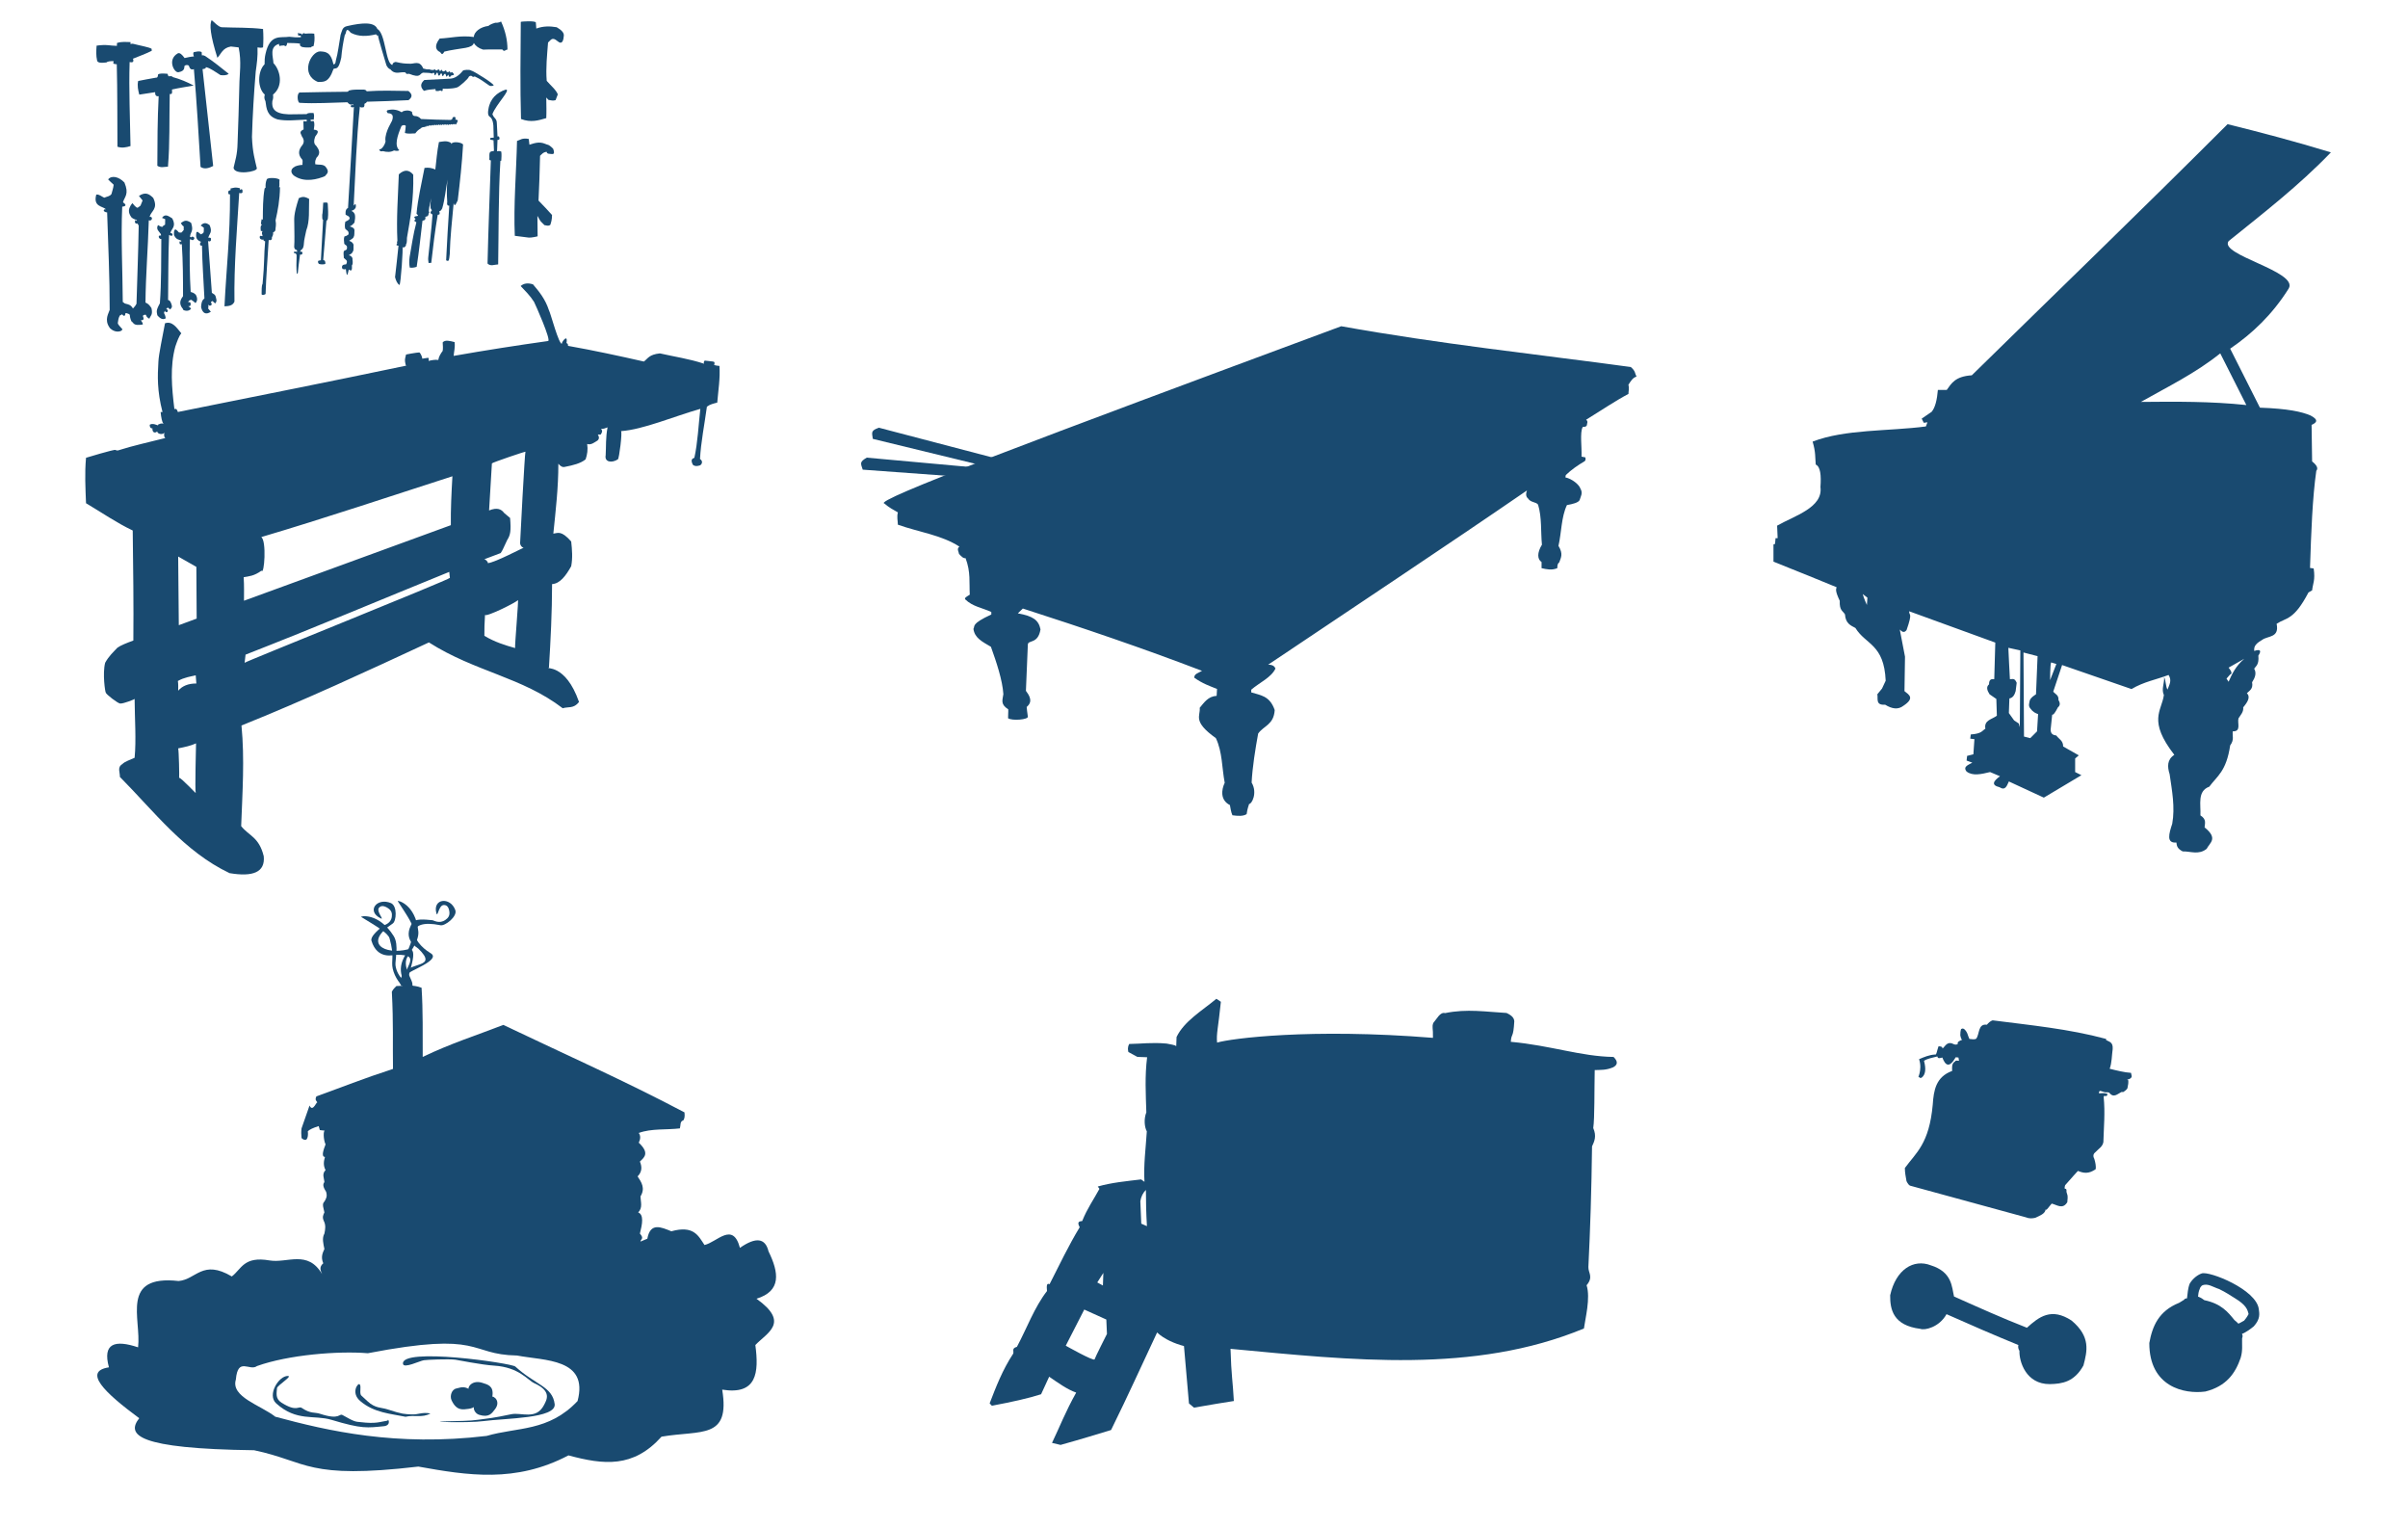
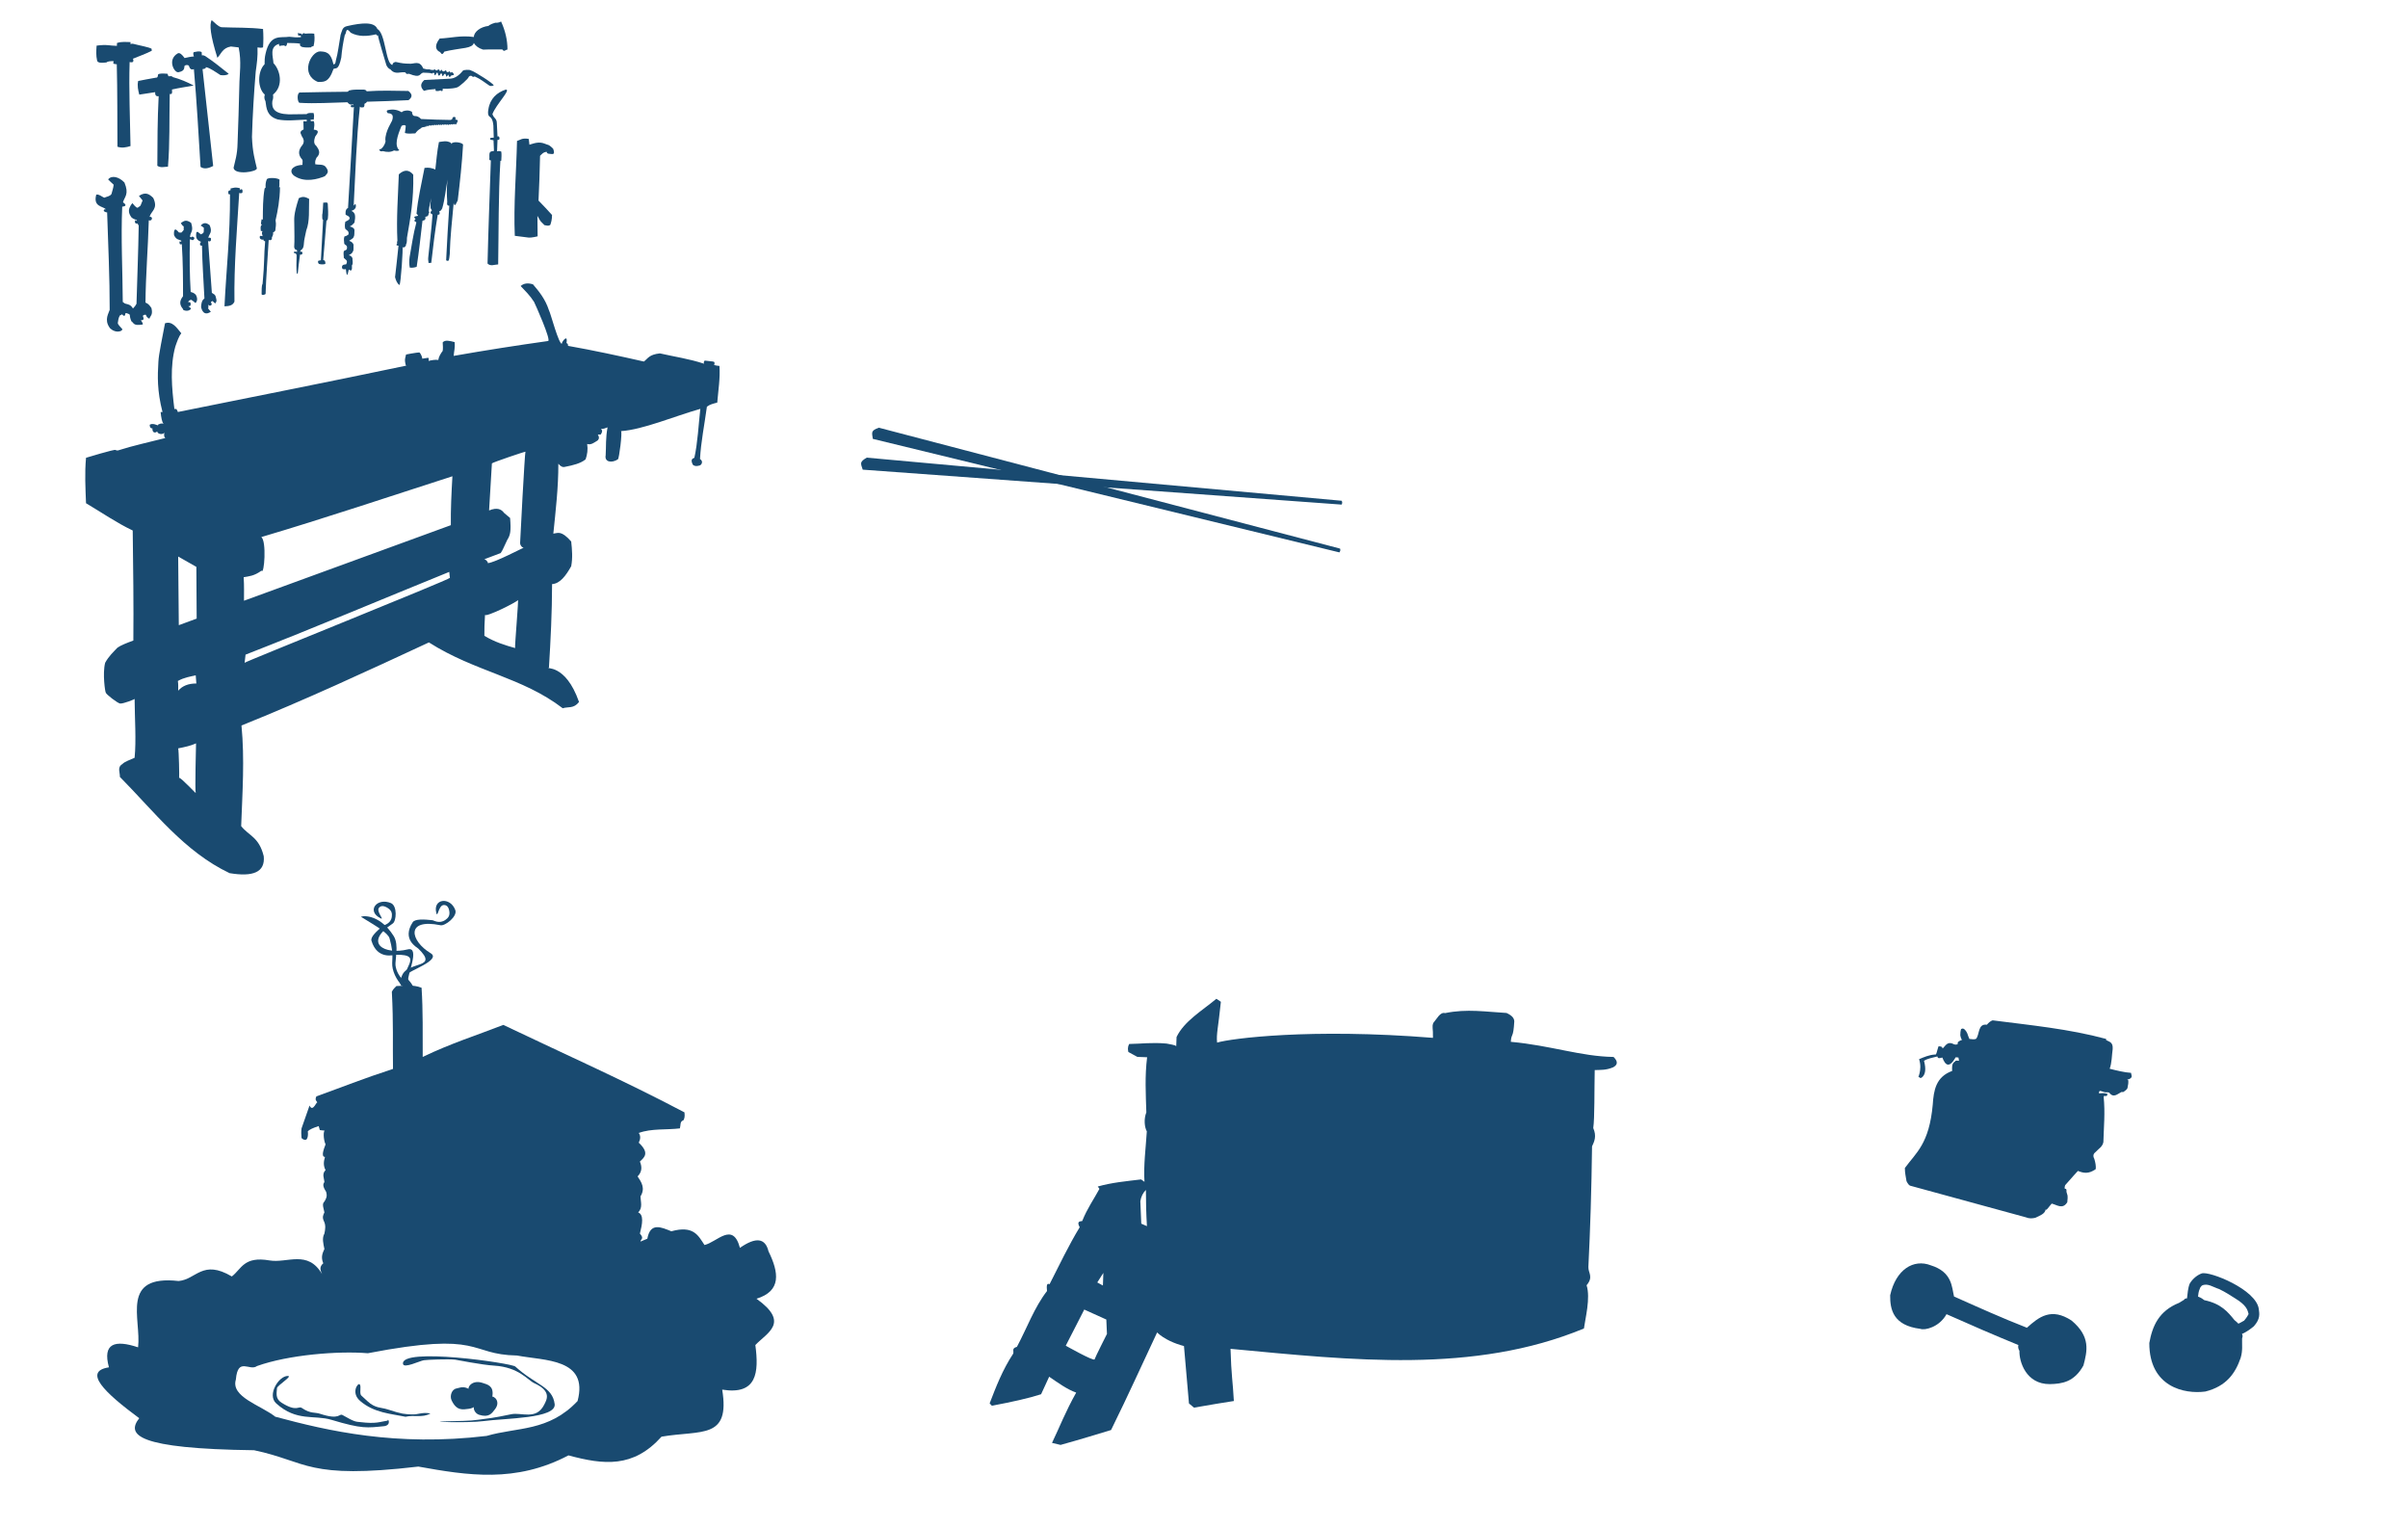
<svg xmlns="http://www.w3.org/2000/svg" xmlns:ns1="http://www.inkscape.org/namespaces/inkscape" xmlns:ns2="http://sodipodi.sourceforge.net/DTD/sodipodi-0.dtd" width="4101.172" height="2601.874" id="svg3977" version="1.1" ns1:version="0.48.1 r9760" ns2:docname="recreational_silhouettes.svg">
  <defs id="defs3979" />
  <ns2:namedview id="base" pagecolor="#ffffff" bordercolor="#666666" borderopacity="1.0" ns1:pageopacity="0.0" ns1:pageshadow="2" ns1:zoom="0.175" ns1:cx="1958.5307" ns1:cy="1114.3434" ns1:document-units="px" ns1:current-layer="layer1" showgrid="false" ns1:window-width="1280" ns1:window-height="951" ns1:window-x="-3" ns1:window-y="-3" ns1:window-maximized="1" fit-margin-top="0" fit-margin-left="0" fit-margin-right="0" fit-margin-bottom="0" />
  <g ns1:label="Ebene 1" ns1:groupmode="layer" id="layer1" transform="translate(1509.859,955.168)">
    <g id="g4101" transform="matrix(0.215,0,0,0.215,-1364.656,-920.882)" style="fill:#194a70;fill-opacity:1;stroke:none">
      <g transform="translate(3211.32,-283.333)" style="fill:#194a70;fill-opacity:1;stroke:none" id="g3383">
        <path style="fill:#194a70;fill-opacity:1;fill-rule:evenodd;stroke:none" d="m -2792.243,765.238 c -8.306,38.528 -0.314,72.393 8.778,107.968 54.984,-8.08 88.379,-13.461 125.524,-19.311 -1.044,24.409 8.067,35.279 28.089,31.6 -9.635,188.343 -10.025,369.753 -10.534,551.251 26.308,18.375 55.819,7.916 84.268,7.022 15.671,-189.745 9.43,-362.041 14.045,-575.829 23.632,6.076 18.609,-16.503 17.556,-35.112 55.142,-12.741 114.686,-21.079 172.046,-31.6 -51.823,-27.546 -106.191,-50.85 -165.024,-66.712 -9.737,-12.174 -23.298,-5.23 -35.111,-7.022 l -7.022,-19.311 c -28.951,-1.826 -62.586,-5.785 -75.49,6.145 -0.062,3.199 0.028,27.296 -15.8,24.578 -57.916,10.241 -91.731,16.093 -141.324,26.334 z" id="path2525" ns2:nodetypes="ccccccccccccccc" ns1:connector-curvature="0" />
        <path style="fill:#194a70;fill-opacity:1;fill-rule:evenodd;stroke:none" d="m -3121.413,485.224 c -3.25,40.391 -4.803,80.103 3.511,115.868 1.195,20.141 30.518,23.094 73.734,17.556 9.17,-8.972 30.729,-10.864 56.178,-10.533 6.878,8.493 -20.037,22.321 26.334,24.578 5.598,221.533 3.821,435.693 5.267,653.074 34.526,12.23 69.053,5.698 103.579,-5.267 -3.539,-221.788 -13.964,-443.575 -7.022,-665.363 26.334,6.437 35.112,-2.341 26.334,-26.334 49.741,-21.067 96.365,-35.898 149.224,-63.201 l -1.756,-15.8 c -20.583,-12.874 -95.971,-25.748 -143.957,-38.623 -10.814,-2.621 -16.51,-0.124 -22.823,1.756 l 10e-5,-15.8 c -34.452,0.473 -64.151,-6.182 -107.09,7.022 l -0.878,22.822 c -55.003,-0.587 -79.109,-13.224 -160.635,-1.756 z" id="path2527" ns2:nodetypes="ccccccccccccccccc" ns1:connector-curvature="0" />
        <path style="fill:#194a70;fill-opacity:1;fill-rule:evenodd;stroke:none" d="m -2478.872,546.669 c -85.441,49.852 -26.888,155.094 5.267,149.224 61.335,-10.684 40.96,-44.417 50.912,-52.667 11.704,-5.852 22.237,-5.852 31.6,0 6.69,20.363 15.247,37.693 40.378,28.089 22.53,256.412 36.801,515.576 52.667,774.209 31.563,22.759 71.379,7.598 100.068,-7.022 l -84.268,-767.186 c 12.434,-2.22 27.326,-2.392 26.334,-15.8 38.623,8.247 77.245,40.188 115.868,63.201 25.098,2.52 49.092,3.106 64.956,-10.533 -59.774,-47.379 -117.431,-95.288 -186.091,-140.446 -7.851,-4.537 -16.162,-7.691 -26.334,-5.267 l -1.756,-26.334 c -23.578,-11.044 -40.32,-1.581 -59.69,0 -13.963,3.103 -1.235,38.312 -1.756,36.867 -2.381,-6.606 -73.734,10.533 -73.734,10.533 -19.058,-26.043 -37.684,-45.607 -54.423,-36.867 z" id="path2529" ns2:nodetypes="cccccccccccccccscc" ns1:connector-curvature="0" />
        <path style="fill:#194a70;fill-opacity:1;fill-rule:evenodd;stroke:none" d="m -2133.024,339.511 c -31.87,-8.524 -51.677,-37.152 -77.245,-56.178 -17.478,35.118 -11.537,116.343 45.645,298.448 31.22,-32.478 40.1,-78.097 107.09,-89.534 l 61.445,7.022 c 24.1,117.305 6.288,206.669 5.267,307.226 -2.778,158.593 -9.187,302.662 -14.045,452.938 -1.918,90.217 -18.779,135.606 -31.6,193.113 5.915,61.183 191.696,32.218 184.335,3.511 -15.855,-68.203 -33.933,-125.736 -38.623,-247.536 5.005,-172.632 15.483,-345.263 29.845,-517.895 8.254,-59.499 17.148,-118.23 14.045,-191.358 14.63,2.618 29.26,4.314 43.889,0 3.511,-47.401 3.511,-95.971 0,-145.713 -105.81,-13.094 -219.963,-9.501 -330.048,-14.045 z" id="path2551" ns2:nodetypes="ccccccccccccccc" ns1:connector-curvature="0" />
        <path style="fill:#194a70;fill-opacity:1;fill-rule:evenodd;stroke:none" d="m -1469.417,390.423 c 21.921,-1.036 40.754,-3.616 71.979,0 5.534,44.226 0.59,71.986 -5.267,98.312 -8.718,1.816 -17.216,3.851 -21.067,10.533 -24.069,1.475 -47.796,1.581 -70.223,-3.511 -11.851,-5.803 -21.751,-12.256 -14.045,-24.578 -22.989,-8.109 -69.053,-4.682 -103.579,-7.022 -2.782,18.461 -7.121,33.462 -24.578,19.311 -12.101,1.491 -27.426,0.832 -35.111,5.267 -4.776,-5.852 -6.983,-11.704 -3.511,-17.556 -80.573,21.444 -48.179,100.951 -45.645,152.735 51.718,52.106 83.924,178.863 -3.511,249.292 2.39,16.971 2.22,33.941 -5.267,50.912 -6.588,56.399 13.32,101.493 129.913,105.335 47.597,-0.585 93.379,-1.17 143.957,-1.756 -5.004,-3.002 12.438,-8.775 22.823,-8.778 12.082,0 30.632,-0.197 29.845,0 8.168,25.138 1.252,35.193 1.756,52.667 -9.913,-1.675 -18.012,0.245 -26.334,1.756 l 3.511,10.534 21.067,-1.756 c 11.376,21.623 4.372,45.289 1.756,68.467 53.719,5.033 26.675,32.092 10.533,56.178 -9.713,29.315 -12.715,55.803 8.778,71.979 21.31,29.298 38.941,59.004 1.756,94.801 -14.256,30.503 -9.397,35.839 -9.204,51.426 26.477,5.677 58.035,-2.195 79.427,17.042 38.769,45.718 11.081,58.208 -3.511,77.245 -55.745,23.646 -156.897,52.336 -238.758,0 -25.713,-16.133 -45.59,-52.128 3.511,-77.245 18.501,-7.339 37.778,-11.571 57.934,-12.289 -1.723,-15.242 6.018,-38.371 -5.267,-45.645 -30.056,-35.005 -29.226,-72.386 5.267,-112.357 13.935,-20.469 13.883,-43.036 -5.267,-68.467 -3.767,-17.859 -27.939,-35.038 14.045,-54.423 l -1.756,-64.956 26.334,1.756 0,-14.045 c -76.832,1.309 -154.631,13.249 -229.98,-1.756 -85.11,-25.934 -88.513,-85.913 -96.557,-143.957 -11.837,-21.588 -9.789,-37.623 -5.267,-52.667 -58.624,-49.398 -59.367,-182.971 -1.756,-240.514 -0.578,-27.648 0.998,-54.759 7.022,-80.756 35.748,-164.814 122.128,-125.553 187.847,-136.935 31.015,4.003 62.03,6.101 93.046,3.511 l -1.756,-12.289 c -8.987,-1.275 -13.332,-0.229 -19.311,0 l -3.511,-21.067 c 12.723,3.605 22.072,4.961 29.845,5.267 l 3.511,10.533 c 5.414,-16.477 14.214,-17.155 24.578,-10.533 z" id="path2553" ns2:nodetypes="cccccccccccccccsccccccccccccccccccccccccccccccccccc" ns1:connector-curvature="0" />
        <path style="fill:#194a70;fill-opacity:1;fill-rule:evenodd;stroke:none" d="m -1351.793,530.869 c -73.824,2.149 -160.373,182.919 -15.8,242.269 41.606,-2.387 83.533,11.264 122.89,-103.579 20.018,-9.894 39.244,14.238 61.445,-89.534 5.256,-59.688 14.64,-119.966 28.089,-180.824 14.99,-6.967 2.666,-71.295 47.401,-15.8 61.04,32.454 129.21,29.261 200.136,12.289 8.81,13.556 11.687,9.312 15.8,8.778 -4.231,7.051 61.431,218.187 63.201,226.469 5.507,25.779 34.389,47.548 31.6,38.623 40.963,52.951 81.927,18.727 122.89,28.089 4.556,16.731 17.322,10.883 28.089,10.533 95.12,38.116 80.478,-1.1 110.601,-8.778 24.394,2.006 53.809,-0.171 71.979,7.022 9.903,-9.453 14.636,-6.843 17.556,0 2.658,25.643 11.29,9.809 15.8,-1.756 0.778,-4.047 9.162,-9.001 12.289,0 1.883,26.678 14.937,20.756 21.067,3.511 10.222,-7.084 7.58,0.534 10.533,1.756 4.365,28.095 10.894,16.153 17.556,1.756 5.204,-1.841 11.047,-8.786 14.045,7.022 4.682,24.587 9.363,5.032 14.045,3.511 4.727,-13.82 6.179,-1.45 8.778,1.756 5.649,17.929 11.653,6.964 18.434,-10e-6 0.896,-8.41 41.523,3.509 11.411,-26.334 -3.745,-3.042 -7.332,-5.61 -8.778,-1.756 -2.714,1.494 -4.102,7.628 -8.918,1.762 -3.038,-12.91 -10.224,-9.006 -13.034,-3.724 -4.176,0.11 -15.861,3.454 -16.759,-3.724 -1.474,-8.844 -7.034,-11.789 -13.034,-5.586 -9.351,9.654 -21.269,2.621 -20.483,0 -4.549,-15.263 -7.736,-6.012 -11.172,-1.241 -3.633,-0.963 -12.21,9.938 -10.552,-3.724 -5.284,-4.553 -10.736,-11.295 -14.897,-1.241 -12.914,8.029 -16.71,1.239 -20.483,-5.586 -13.573,5.146 -17.802,9.943 -47.172,0 -11.166,2.282 -27.2,-0.303 -46.552,-6.207 -29.711,-71.086 -74.392,-32.39 -112.966,-38.483 -31.95,0.112 -60.57,-3.181 -100.389,-12.789 -12.702,-3.065 -30.558,6.82 -30.572,22.609 -55.179,-5.929 -52.881,-248.358 -119.379,-284.403 -22.622,-57.483 -119.163,-50.904 -240.514,-22.822 -40.195,8.154 -39.964,41.841 -50.912,68.467 -12.289,66.712 -21.531,150.183 -36.867,200.136 -4.633,40.576 -12.553,28.548 -19.311,35.112 -22.475,-102.969 -65.302,-100.585 -107.09,-103.579 z" id="path2555" ns2:nodetypes="ccccccccscccccccccccccccccccccccccccccsccccccc" ns1:connector-curvature="0" />
        <path style="fill:#194a70;fill-opacity:1;fill-rule:evenodd;stroke:none" d="m -133.424,416.756 c 1.893,-39.855 50.269,-80.317 117.624,-87.779 -3.166,-5.248 53.971,-30.895 64.956,-24.578 12.324,-1.704 24.294,-3.937 33.356,-10.533 33.162,71.891 50.85,146.102 50.912,222.958 -16.762,-0.648 -24.885,22.41 -40.451,-1.042 -50.897,0.642 -101.793,-1.299 -152.662,1.042 -37.061,-11.314 -59.815,-29.782 -73.734,-52.667 -3.972,19.946 -27.914,31.905 -64.956,38.623 -56.178,9.681 -112.357,15.763 -168.535,29.845 -18.234,34.374 -24.499,12.895 -33.356,3.511 -27.321,-11.521 -54.253,-41.691 -3.511,-107.09 90.11,-4.108 165.247,-26.517 270.359,-12.289 z" id="path2557" ns2:nodetypes="ccccccccccccc" ns1:connector-curvature="0" />
        <path style="fill:#194a70;fill-opacity:1;fill-rule:evenodd;stroke:none" d="m -528.428,843.361 c -8.803,-10.117 -46.243,-43.333 3.511,-86.023 l 205.402,-10.533 c 30.563,-2.087 62.796,-18.081 98.312,-61.445 1.931,-9.616 59.105,-11.505 64.956,-3.511 18.651,1.604 191.614,110.341 179.583,119.184 -12.958,4.245 -25.735,7.048 -37.062,-1.756 -36.084,-24.08 -67.529,-50.48 -112.676,-70.028 -10.1,5.475 -17.688,4.255 -22.822,-3.511 -15.118,-4.584 -18.946,2.121 -24.578,7.022 2.392,9.57 -78.274,83.241 -94.801,84.268 -38.91,12.043 -112.644,10.63 -110.601,8.778 0.401,18.653 -3.354,25.02 -19.311,14.045 -10.177,4.69 -21.746,7.06 -36.867,3.511 -1.692,-3.959 -0.313,-8.436 -1.756,-14.045 -30.131,3.188 -59.627,3.197 -91.29,14.045 z" id="path2559" ns2:nodetypes="cccccccccccccccc" ns1:connector-curvature="0" />
-         <path style="fill:#194a70;fill-opacity:1;fill-rule:evenodd;stroke:none" d="m 238.758,297.377 c 0,-3.737 119.379,-10.775 119.379,5.267 0,7.022 3.511,47.401 3.511,47.401 55.761,-20.82 109.042,-19.325 161.513,-10.533 38.4,21.894 60.749,45.023 56.178,70.223 -5.405,73.852 -36.829,51.006 -49.156,40.378 -44.891,-38.702 -53.717,-7.103 -75.49,10.533 -7.496,100.441 -18.745,200.132 -10.533,303.715 30.576,35.697 74.818,71.393 87.779,107.09 -9.072,24.876 -15.103,40.628 -17.556,45.645 -18.726,6.178 -37.452,1.634 -56.178,-1.756 l -17.556,-19.311 c 0.778,56.757 2.357,115.915 0,163.269 -60.6,17.621 -120.247,37.623 -200.136,7.022 -7.263,-254.088 -4.099,-511.652 -1.756,-768.942 z" id="path2561" ns2:nodetypes="cscccsccccccccc" ns1:connector-curvature="0" />
        <path style="fill:#194a70;fill-opacity:1;fill-rule:evenodd;stroke:none" d="m 208.913,1240.121 c 27.088,-7.885 38.964,-25.911 93.046,-15.8 l 5.267,45.645 c 38.697,-11.847 76.367,-27.117 124.646,-7.022 19.59,10.764 23.065,-1.493 63.201,38.623 20.859,56.116 -10.058,40.542 -29.845,40.378 -13.614,-0.323 -20.694,-5.546 -21.067,-15.8 -29.625,3.292 -38.537,19.012 -52.667,31.6 -2.458,119.848 -6.521,238.089 -12.289,354.626 36.432,38.405 76.606,78.681 107.09,114.112 -0.367,39.277 -7.218,59.104 -14.045,79.001 -20.759,11.674 -30.756,1.823 -45.645,1.756 l -19.311,-19.311 c -12.289,-9.16 -24.578,-32.489 -36.867,-54.423 0.585,58.599 1.17,109.154 1.756,161.513 2.565,0.855 -52.767,12.841 -70.223,10.534 -10.443,-1.38 -110.601,-14.045 -110.601,-14.045 -10.731,-242.171 11.704,-500.924 17.556,-751.386 z" id="path2563" ns2:nodetypes="cccccccccccccccscc" ns1:connector-curvature="0" />
        <path style="fill:#194a70;fill-opacity:1;fill-rule:evenodd;stroke:none" d="M 14.045,1027.697 C 43.04,950.1 165.559,830.023 119.467,833.555 50.211,855.237 -6.017,906.637 -17.769,989.588 c -7.447,38.886 1.772,53.132 10.746,59.175 21.934,12.896 31.078,51.372 29.845,110.601 l 1.756,54.423 -22.822,1.756 c -8.468,1.997 -4.154,9.106 -5.267,14.045 l 26.334,5.267 c 1.17,38.021 2.341,56.573 3.511,84.268 -10.88,1.994 -27.188,2.905 -31.813,11.154 -8.299,13.939 -2.128,38.002 -5.054,57.313 3.523,4.624 7.142,8.765 12.289,5.267 -9.126,273.222 -20.175,549.327 -26.334,818.098 22.923,24.299 55.371,8.112 84.268,7.022 4.509,-272.949 1.194,-543.942 17.556,-819.854 l 7.022,-1.756 c 0.925,-23.685 3.683,-46.758 0,-71.979 -9.841,-3.779 -20.239,-6.166 -33.356,-1.756 1.17,-30.43 2.341,-60.86 3.511,-91.29 l 12.289,0 c 7.562,-14.821 1.806,-21.318 -3.511,-28.089 l -8.778,1.756 -5.267,-105.335 c -1.087,-40.331 -20.944,-33.251 -35.112,-71.979 z" id="path2565" ns2:nodetypes="ccccccccccccccccccccccccc" ns1:connector-curvature="0" />
        <path style="fill:#194a70;fill-opacity:1;fill-rule:evenodd;stroke:none" d="m -814.587,996.096 c -13.892,5.39 -7.098,14.227 -1.756,22.823 1.268,5.254 59.486,-8.104 35.112,61.445 2.863,-0.735 -56.687,86.646 -52.667,154.491 8.915,14.478 -28.888,82.384 -49.156,70.223 3.012,10.602 5.848,21.34 29.845,15.8 30.69,8.255 60.387,9.564 87.779,-5.267 14.045,2.577 28.089,6.793 42.134,-1.756 -40.437,-36.195 -17.281,-111.1 17.556,-193.113 10.635,-4.375 21.121,-11.473 33.356,0 -1.347,19.72 -4.036,38.098 -7.022,56.178 31.77,9.702 55.171,2.667 82.512,3.511 10.447,-15.033 23.439,-28.538 42.134,-38.623 5.464,-4.993 8.497,-10.473 29.845,-12.289 l 6.021,1.066 0.931,-6.828 5.897,5.276 4.345,-8.69 5.586,4.965 1.862,-7.759 7.448,7.138 2.793,-8.069 7.138,4.345 3.414,-6.828 8.69,6.207 4.966,-7.138 7.759,5.896 4.655,-7.448 8.069,6.207 4.655,-7.448 9,6.207 5.897,-5.586 6.207,4.655 9,-6.517 5.276,7.448 5.897,-7.448 9.621,6.828 6.517,-8.069 8.379,5.897 7.759,-6.207 4.966,6.517 7.138,-6.828 7.759,6.828 7.448,-6.828 6.207,8.069 6.828,-7.448 9,3.724 5.276,-5.276 8.379,4.965 4.345,-6.207 7.448,5.276 8.379,-6.517 6.517,7.759 7.448,-8.069 10.241,-23.586 c -4.042,-3.361 -0.666,-7.464 -19.862,-9.31 1.464,-5.527 3.952,-10.541 -0.931,-19.241 -6.264,-1.069 -11.708,-4.601 -21.103,3.724 0.819,15.606 -8.59,13.312 -13.655,18.621 -77.474,-0.19 -156.803,-4.088 -235.862,-7.448 -17.073,-18.152 -32.989,-23.571 -48.414,-23.586 -17.829,-0.208 -22.142,-15.285 -23.586,-33.517 -27.278,-14.998 -48.765,-11.176 -69.517,-4.965 l -12.414,8.69 c -31.694,-20.024 -67.861,-26.632 -109.484,-16.869 z" id="path2567" ns2:nodetypes="ccccccccccccccccccccccccccccccccccccccccccccccccccccccccccccccccc" ns1:connector-curvature="0" />
        <path style="fill:#194a70;fill-opacity:1;fill-rule:evenodd;stroke:none" d="m -3030.123,1544.714 c 10.281,10.783 24.255,24.336 43.889,42.134 -3.472,31.728 -12.277,50.593 -17.556,73.734 -13.285,19.211 -37.538,20.143 -57.056,28.967 -20.999,-8.599 -40.108,-28.543 -63.201,-24.578 -26.818,96.723 50.912,91.23 76.368,115.868 l -13.167,1.756 c 0,0 -8.297,9.914 -0.878,14.922 15.111,10.2 23.796,8.028 23.7,7.9 8.126,257.484 20.61,514.969 20.189,772.453 -6.422,24.84 -45.552,76.765 -0.878,140.446 -0.81,2.17 29.035,33.385 67.59,31.6 24.191,-1.885 30.877,-9.604 34.234,-18.434 -18.488,-19.967 -36.685,-39.752 -36.867,-48.278 2.55,-20.482 4.999,-40.963 16.678,-61.445 4.826,-1.46 9.575,-2.764 16.678,-8.778 13.993,15.78 24.863,19.691 27.211,-8.778 l 9.656,0 c 11.417,5.894 21.582,3.019 35.111,23.7 7.515,-0.164 9.961,1.361 23.7,-0.878 l 8.778,-0.878 c -17.713,-115.571 -75.753,-83.575 -89.534,-105.335 -3.558,-0.69 -7.465,0.017 -8.778,-9.656 -1.463,-250.169 -15.145,-497.284 -4.389,-750.509 35.951,-3.88 30.876,-17.228 6.144,-35.111 12.453,-43.793 50.351,-63.202 11.411,-156.246 -45.322,-47.505 -102.854,-58.337 -129.035,-24.578 z" id="path2569" ns2:nodetypes="cccccccsccccccccccccccccccc" ns1:connector-curvature="0" />
        <path style="fill:#194a70;fill-opacity:1;fill-rule:evenodd;stroke:none" d="m -2786.098,1675.504 28.967,35.989 -16.678,41.256 -22.823,16.678 c -17.39,-3.194 -28.099,-23.089 -41.256,-36.867 -50.204,59.489 -18.019,93.536 -9.656,110.601 17.059,17.12 30.688,17.092 45.645,23.7 l -1.756,6.144 c -5.187,-4.072 -10.274,-7.738 -13.167,-2.633 l -0.878,14.922 c 4.116,9.459 11.405,10.987 20.189,8.778 l 9.656,16.678 c -3.305,208.827 -11.704,412.56 -17.556,618.84 -22.403,48.064 -77.141,51.074 -40.378,138.69 20.771,12.648 11.97,38.439 90.412,25.456 1.637,-11.411 -8.723,-22.823 -15.8,-34.234 25.071,3.112 25.71,-11.693 15.8,-34.234 6.43,-6.158 13.523,-10.991 24.578,-7.9 4.47,17.909 15.899,24.218 27.211,30.723 8.143,-24.213 29.559,-28.518 16.678,-84.268 -11.556,-16.752 -22.228,-33.946 -47.401,-43.889 2.101,-217.095 19.936,-429.668 26.334,-651.318 27.592,10.759 36.303,-32.652 6.144,-27.211 12.387,-48.038 70.59,-62.595 28.967,-150.102 -28.831,-27.958 -59.137,-52.159 -113.235,-15.8 z" id="path2571" ns2:nodetypes="ccccccccccccccccccccccccc" ns1:connector-curvature="0" />
-         <path style="fill:#194a70;fill-opacity:1;fill-rule:evenodd;stroke:none" d="m -2603.518,1849.306 25.456,10.533 -0.878,43.012 c -8.133,5.384 -18.611,9.987 -20.189,17.556 -15.717,0.9 -24.461,-8.662 -35.989,-14.045 -18.847,34.575 9.371,50.323 22.823,71.979 l 0.878,12.289 c -4.974,-0.712 -9.948,-6.04 -14.922,1.756 -4.904,4.681 -2.812,9.363 -0.878,14.045 7.74,11.487 12.948,10.319 18.434,10.533 -1.936,169.706 1.258,339.411 -11.411,509.117 -33.314,59.944 -24.601,66.1 -20.189,94.801 26.625,31.266 46.999,36.32 66.712,23.7 -2.332,-11.405 -3.266,-21.879 -12.289,-37.745 -3.728,-8.832 1.604,-15.399 7.022,-21.945 1.637,5.97 1.693,13.522 12.289,10.533 10.881,-0.201 9.18,-7.952 8.778,-14.922 -0.629,-3.789 -4.638,-6.452 -12.289,-7.9 4.002,-5.456 7.782,-11.355 14.045,-12.289 l 18.434,14.922 c 5.102,-13.014 22.239,-11.585 6.144,-50.034 -5.181,-13.018 -11.569,-24.023 -23.7,-25.456 2.633,-171.754 0.415,-341.082 7.9,-515.261 37.649,23.241 32.341,-20.171 9.656,-14.922 9.464,-35.825 50.111,-50.861 15.8,-115.868 -27.842,-16.588 -56.038,-41.679 -81.634,-4.389 z" id="path2573" ns2:nodetypes="cccccccccccccccccccccccccc" ns1:connector-curvature="0" />
        <path style="fill:#194a70;fill-opacity:1;fill-rule:evenodd;stroke:none" d="m -2454.294,1890.562 c 6.949,8.997 9.604,19.426 22.823,26.334 l 0,28.967 c -4.704,5.019 -8.875,8.972 -15.8,18.433 -11.425,3.818 -15.553,0.338 -22.823,0 -12.593,-15.627 -21,-22.083 -28.967,-23.7 -9.586,7.223 -10.845,24.438 -8.778,45.645 17.274,37.021 37.616,34.148 57.056,43.012 l -0.878,11.411 c -4.389,-4.769 -8.778,-7.174 -13.167,-2.633 l 0.878,13.167 c 2.4,12.405 10.799,6.811 17.556,6.144 9.153,139.004 9.694,275.854 9.656,412.56 -22.756,29.39 -35.185,60.845 0,101.823 -6.868,9.989 46.274,25.898 63.201,-3.511 1.805,-3.137 -21.945,-19.311 -21.945,-19.311 6.144,-1.301 12.289,3.927 18.433,-7.9 0,0 1.384,-10.627 0,-16.678 -2.621,-11.461 -18.929,-7.672 -19.311,-6.144 2.437,-8.374 6.042,-16.415 24.578,-20.189 11.008,7.972 21.067,14.044 34.234,26.334 10.971,-15.047 20.61,-31.017 1.756,-66.712 -23.456,-21.31 -27.342,-15.222 -40.378,-21.945 -8.231,-133.744 -9.609,-272.971 -6.144,-416.071 l 5.267,0 c 22.974,12.422 20.525,2.598 26.334,0 3.431,-4.026 5.296,-8.573 1.756,-14.922 -7.673,-5.141 -15.646,-12.377 -21.067,-1.756 l -11.411,-2.633 2.633,-17.556 c 7.338,-24.255 24.894,-34.885 6.144,-93.923 -43.389,-31.77 -60.679,-11.342 -81.634,1.756 z" id="path2575" ns2:nodetypes="ccccccccccccccsccscccccccccccccc" ns1:connector-curvature="0" />
        <path style="fill:#194a70;fill-opacity:1;fill-rule:evenodd;stroke:none" d="m -2297.171,1910.751 c 6.144,0.878 25.456,17.556 25.456,17.556 l -0.878,26.334 c 0.334,19.958 -13.969,17.962 -21.945,25.456 l -17.556,-13.167 c -8.129,-11.68 -12.384,-3.986 -18.433,-5.267 -8.443,44.704 3.825,58.341 18.433,68.467 l 17.556,8.778 -7.022,11.411 c -4.444,18.994 5.769,18.447 14.922,19.311 1.957,139.276 12.858,278.551 19.311,417.827 -13.012,9.857 -24.848,23.481 -26.334,70.223 12.797,49.38 38.7,60.636 77.245,35.111 -5.791,-7.254 -13.87,-16.796 -21.945,-26.334 3.473,-7.353 2.901,-18.751 1.756,-30.723 6.332,10.568 14.448,13.104 25.456,2.633 4.101,-3.215 -0.153,-12.696 -5.267,-22.823 l 13.167,-7.9 c 7.022,7.999 14.045,13.582 21.067,19.311 7.868,-8.745 15.681,-17.558 5.267,-49.156 -4.874,-24.908 -20.474,-24.791 -31.6,-35.111 -9.994,-136.261 -19.858,-266.232 -29.845,-410.805 8.483,7.009 14.889,3.637 21.067,-0.878 2.01,-12.032 7.305,-26.035 -13.167,-24.578 l -6.144,0.878 c 5.688,-31.469 35.972,-41.622 10.533,-100.068 -30.198,-24.823 -52.574,-18.355 -71.101,3.511 z" id="path2577" ns2:nodetypes="ccccccccccccccccccccccccccc" ns1:connector-curvature="0" />
        <path style="fill:#194a70;fill-opacity:1;fill-rule:evenodd;stroke:none" d="m -2059.29,1628.981 -1.756,-12.289 c 21.861,-3.337 35.36,-13.643 75.49,-1.756 0,0 -3.676,18.507 -0.878,14.045 7.734,-12.335 20.786,-3.861 20.189,-0.878 l 0.878,18.434 c -4.985,9.341 -14.76,9.103 -26.334,5.267 -17.266,287.037 -42.128,574.073 -37.745,861.11 -15.446,34.063 -47.443,35.026 -79.001,36.867 14.63,-295.522 44.767,-552.274 43.889,-886.566 l -11.411,-1.756 c -1.051,-6.639 -5.018,-7.54 0,-26.334 l 16.678,-6.145 z" id="path2579" ns2:nodetypes="cccsccccccccc" ns1:connector-curvature="0" />
        <path style="fill:#194a70;fill-opacity:1;fill-rule:evenodd;stroke:none" d="m -1774.009,1546.469 c 1.453,-20.342 98.627,-14.416 101.823,2.633 -3.584,21.706 1.916,40.008 -3.511,57.056 l 7.022,0.878 c -1.73,101.442 -17.185,183.276 -35.111,261.581 7.294,38.737 -0.742,54.481 -1.756,80.757 -3.705,6.828 -9.176,11.891 -17.556,14.045 1.208,14.274 -1.507,27.566 -9.656,39.5 2.116,25.488 -11.557,23.91 -25.456,21.945 -8.239,142.586 -20.677,293.571 -24.578,427.483 -11.315,6.346 -22.576,12.316 -31.6,2.633 1.336,-29.711 -1.944,-65.192 7.9,-84.268 16.392,-174.696 9.729,-219.813 20.189,-335.315 -7.691,-3.009 -15.482,-5.944 -14.045,-15.8 -10.093,7.381 -25.524,-3.054 -27.212,-8.778 -2.653,-8.349 -3.136,-15.612 3.511,-19.311 l 17.556,2.633 c -2.511,-13.167 -10.478,-26.334 0,-39.5 l -14.045,-1.756 c -2.175,-15.257 -3.027,-30.074 1.756,-43.012 l 7.022,-0.878 c -13.791,-14.541 -3.556,-32.514 -2.633,-49.156 l 9.656,3.511 c 0.929,-82.219 -0.344,-164.439 14.045,-246.658 l 7.9,-7.022 c -1.441,-23.25 0.864,-44.628 8.778,-63.201 z" id="path2581" ns2:nodetypes="cccccccccccccccccccccccccc" ns1:connector-curvature="0" />
        <path style="fill:#194a70;fill-opacity:1;fill-rule:evenodd;stroke:none" d="m -1519.451,1693.06 c 15.783,-3.997 32.199,-22.388 81.634,6.145 -3.417,85.136 6.237,175.718 -22.823,250.169 -6.963,34.701 -17.793,77.134 -18.433,99.19 -2.32,45.437 -15.034,49.294 -26.334,58.812 l -4.389,12.289 c 3.701,-5.284 9.832,-3.275 15.8,-1.756 4.665,9.239 4.399,16.506 -2.633,21.067 -3.344,1.045 -5.411,3.367 -13.167,0 -7.237,54.404 -14.849,110.306 -17.556,146.591 l -7.9,8.778 c -5.426,-46.372 -3.066,-95.34 -1.756,-143.957 -0.012,-9.942 -1.921,-18.936 -15.8,-21.945 -6.486,0.449 -8.709,-2.513 -3.511,-11.411 7.418,0.052 12.089,-1.27 23.7,0.878 l -1.756,-12.289 c -7.457,-7.207 -16.563,0.425 -21.945,-25.456 3.907,-52.461 1.219,-118.111 0.878,-179.069 0.446,-45.09 -8.987,-69.432 35.989,-208.036 z" id="path2583" ns2:nodetypes="ccccccccccccccccccc" ns1:connector-curvature="0" />
        <path style="fill:#194a70;fill-opacity:1;fill-rule:evenodd;stroke:none" d="m -1326.337,1729.049 c -0.564,5.267 -4.061,93.923 -7.9,93.923 1.046,16.31 -2.531,40.711 7.022,42.134 -5.852,114.794 -11.704,213.934 -17.556,320.393 -6.38,-1.199 -5.664,1.515 -16.678,2.633 -7.316,0 -9.079,13.638 -0.878,23.7 5.753,7.058 45.431,8.854 52.667,0.878 1.579,-1.741 0.252,-15.297 -4.389,-24.578 l -12.289,-5.267 c 8.485,-103.193 16.971,-195.742 25.456,-309.859 4.49,-3.692 9.184,-6.567 11.411,-19.311 4.77,-35.54 0.963,-76.799 -0.878,-116.746 -2.768,-15.553 -22.714,-7.057 -35.989,-7.9 z" id="path2585" ns2:nodetypes="cccccsscccccc" ns1:connector-curvature="0" />
        <path style="fill:#194a70;fill-opacity:1;fill-rule:evenodd;stroke:none" d="m -1513.306,856.528 c -25.157,9.058 -15.931,83.651 0.878,81.634 123.177,7.775 251.314,-1.811 377.449,-4.389 10.807,8.888 13.409,23.246 47.401,16.678 0,0 -0.69,9.112 -3.511,7.022 -2.816,-2.086 -11.691,-3.626 -12.642,-0.771 -2.96,4.32 -8.417,7.926 -0.364,15.392 18.141,3.116 2.765,4.683 20.906,-1.454 -15.484,266.824 -29.527,532.206 -46.523,800.542 -8.208,3.096 -14.311,9.699 -17.556,21.067 -3.238,11.86 -1.47,21.217 -1.756,31.6 12.067,9.599 34.306,11.061 31.6,32.478 -5.152,11.187 -20.412,16.31 -33.356,22.822 -4.531,18.141 -5.497,36.282 -1.756,54.423 8.779,15.799 33.046,16.11 26.334,47.401 -9.816,7.843 -20.135,13.677 -31.6,14.922 -8.104,19.311 -2.762,38.623 -1.756,57.934 7.022,12.874 26.893,10.759 21.067,38.623 1.511,10.052 -13.922,12.843 -22.823,18.433 -7.902,15.507 -1.335,36.801 -1.756,55.301 10.656,13.884 36.415,17.434 18.433,50.912 -12.094,2.477 -27.193,0.146 -31.6,14.922 -4.082,7.315 0.606,14.63 2.633,21.945 10.665,3.145 20.577,5.036 26.334,0 3.506,15.818 3.765,43.001 10.534,47.401 3.413,-1.652 8.111,-20.005 13.167,-43.012 26.13,20.827 26.04,-4.615 24.578,-32.478 12.712,-17.061 2.926,-38.623 4.389,-57.934 -9.948,-19.023 -19.896,-20.741 -29.845,-21.945 12.369,-8.405 27.789,-13.76 32.478,-29.845 9.538,-8.779 4.096,-36.282 6.144,-54.423 -9.399,-22.915 -22.548,-25.209 -35.111,-30.723 12.371,-10.116 32.452,-17.662 35.989,-30.723 7.574,-11.445 4.44,-33.597 6.144,-50.912 0.945,-19.15 -17.532,-26.348 -37.745,-32.478 14.653,-4.769 26.349,-16.932 37.745,-29.845 4.143,-21.661 7.514,-43.168 3.511,-63.201 -4.533,-12.708 -12.034,-23.72 -28.089,-29.845 12.923,-4.748 26.128,-8.74 34.234,-26.334 1.398,-6.371 3.154,-12.265 -0.257,-25.048 -2.229,-10.012 -10.38,6.934 -15.543,10.126 13.909,-258.763 21.074,-521.034 49.156,-784.742 11.328,12.791 19.984,4.213 29.845,5.267 7.167,-9.07 7.138,-18.141 6.144,-27.211 6.73,-4.581 13.459,-4.641 20.189,-16.678 102.768,-1.778 216.933,-7.355 329.17,-12.289 25.082,-19.731 38.002,-41.645 -0.878,-72.856 -112.221,-1.991 -225.097,-4.963 -330.926,2.633 -3.806,-10.236 -11.483,-10.793 -18.434,-13.167 -39.818,0.242 -81.526,-3.295 -116.746,6.145 -5.805,0.04 -9.971,5.272 -14.045,10.533 -127.279,2.048 -250.909,2.272 -381.838,6.145 z" id="path2587" ns2:nodetypes="ccccsccccccccccccccccccccccccccccccccccccccccccccccc" ns1:connector-curvature="0" />
        <path style="fill:#194a70;fill-opacity:1;fill-rule:evenodd;stroke:none" d="m -523.862,1453.655 c 32.457,-4.975 60.201,1.049 85.655,12.414 8.29,-72.005 13.778,-143.076 28.552,-217.241 30.23,-3.915 58.713,-14.235 95.586,6.207 l 1.241,9.931 c 11.409,-26.733 91.104,-12.262 94.345,4.965 -8.532,148.281 -24.386,294.731 -42.207,440.69 -10.815,20.169 -23.565,60.458 -32.276,21.103 -12.101,134.458 -27.627,268.059 -31.034,404.69 -4.972,48.954 -7.178,45.347 -9.931,52.138 -7.29,2.008 -13.669,1.282 -18.621,-3.724 6.921,-145.355 15.579,-288.972 24.828,-432 -10.096,1.075 -16.634,-3.187 -17.379,-16.138 l 1.241,-16.138 c -4.692,-58.345 -4.521,-116.69 2.483,-175.035 -14.017,76.19 -21.619,158.795 -42.207,228.414 -7.862,14.584 -15.724,25.105 -23.586,21.104 10.67,38.109 -6.293,24.407 -12.414,31.035 -21.405,125.141 -36.389,252.422 -50.897,379.862 -7.034,-1.437 -14.069,0.579 -21.103,1.241 -2.664,-16.642 -4.457,-32.849 -2.483,-47.172 11.172,-112.552 25.801,-221.648 33.517,-337.655 -29.569,-11.66 -9.012,-27.363 -3.724,-34.759 -3.724,-0.684 -7.448,-7.273 -11.172,-14.896 -5.681,-30.151 2.214,-53.514 4.966,-79.448 -6.621,34.345 -15.903,58.042 -19.862,103.034 7.199,9.252 2.985,13.939 -1.241,18.621 -0.074,12.136 -2.911,23.167 -26.069,26.069 4.611,16.923 -1.228,28.145 -22.345,31.035 -14.734,121.655 -26.971,243.31 -45.931,364.966 -19.331,6.566 -37.63,9.001 -54.621,6.207 -5.224,-25.733 -5.379,-54 -1.241,-84.414 16.563,-90.727 28.334,-180.256 53.379,-273.103 -2.84,-9.068 -28.527,-4.808 -6.207,-28.552 -16.536,-11.052 -15.157,-19.545 17.379,-23.586 l 1.241,-6.207 -11.172,-9.931 c 10.146,-119.415 40.49,-242.197 63.31,-363.724 z" id="path2589" ns2:nodetypes="cccccccccccccccccccccccccccccccccccccc" ns1:connector-curvature="0" />
        <path style="fill:#194a70;fill-opacity:1;fill-rule:evenodd;stroke:none" d="m -727.448,1504.552 c 45.578,-41.722 82.659,-35.299 114.207,2.483 4.961,194.418 -22.701,346.892 -49.655,500.276 -0.199,27.757 -1.544,50.928 -8.69,50.897 6.591,3.1 -7.666,33.482 -27.097,23.586 6.681,-2.241 -12.554,293.55 -23.799,299.172 -18.684,-12.172 -27.65,-36.007 -34.759,-62.069 9.103,-71.3 18.207,-166.34 27.31,-249.517 -11.83,-0.665 -24.22,-0.957 -8.69,-19.862 -2.548,-0.251 -6.441,2.861 0,-19.862 -8.667,-178.575 4.799,-350.826 11.172,-525.104 z" id="path2591" ns2:nodetypes="ccccccccccc" ns1:connector-curvature="0" />
      </g>
      <path ns2:nodetypes="cccccccccccccccccccccccccscccccccccccccccccccccccccccccccscccccccccccccccccccscccccccsccccccccccccccscccccccccccscccccccccccssccccsc" d="m 390.982,5841.973 c -35.091,16.082 -79.81,30.56 -96.828,49.655 -43.587,26.01 -17.68,66.911 -19.862,101.793 272.518,274.634 509.69,591.682 868.966,762.207 183.604,30.918 283.541,-5.896 270.621,-134.069 -37.276,-152.853 -117.799,-160.999 -178.759,-238.345 9.8,-265.655 28.21,-531.31 2.483,-796.966 500.965,-201.104 992.872,-429.385 1484.69,-657.931 368.477,234.056 736.481,273.549 1060.138,521.379 43.034,-14.097 86.069,5.523 129.103,-49.655 -108.854,-311.22 -271.496,-256.019 -238.345,-273.103 13.458,-217.547 24.486,-436.309 24.828,-660.414 62.324,-3.754 108.811,-65.579 151.448,-141.517 12.396,-65.379 7.16,-130.759 0,-196.138 -79.787,-90.579 -105.832,-65.994 -141.517,-62.069 18.628,-182.756 40.158,-364.545 39.724,-553.655 17.379,21.432 34.759,29.878 52.138,24.828 64.574,-12.397 125.446,-27.571 163.862,-59.586 12.915,-37.626 19.307,-77.426 12.414,-121.655 32.072,9.943 56.099,-12.293 81.931,-27.31 16.48,-15.724 12.278,-31.448 2.483,-47.172 l 22.345,0 c 9.899,-14.897 18.549,-29.793 2.483,-44.69 22.11,0.593 36.286,-6.749 52.138,-12.414 -15.969,84.658 -10.664,148.043 -14.896,220.965 -10.748,53.741 47.697,64.118 96.828,32.276 10.304,-6.678 36.214,-215.857 24.828,-223.448 174.189,-11.838 417.995,-116.5 628.138,-176.276 -14.586,130.242 -20.793,268.862 -47.172,387.31 -16.584,7.037 -32.003,14.084 -12.414,54.621 13.86,13.249 31.138,12.829 49.655,7.448 17.565,-0.152 38.428,-33.293 7.448,-52.138 6.771,-132.489 36.016,-276.215 54.621,-414.621 24.101,-18.783 53.331,-24.742 81.931,-32.276 7.879,-96.53 24.318,-191.836 17.379,-290.483 -13.572,-2.152 -22.402,-1.142 -42.207,-7.448 1.854,-7.812 6.878,-14.832 0,-24.828 -19.733,-2.874 17.88,-0.832 -74.483,-9.931 -6.28,7.351 -10.286,15.156 -4.965,24.828 -118.688,-39.3 -233.465,-55.133 -350.069,-81.931 -85.957,9.267 -94.726,40.147 -126.621,64.552 -199.337,-45.136 -399.168,-88.292 -600.828,-124.138 -1.45,-7.896 2.097,-16.625 -12.414,-22.345 14.971,-88.742 -52.932,12.57 -34.032,6.295 -26.289,12.635 -91.635,-244.328 -105.709,-267.747 -27.264,-83.9 -75.409,-144.831 -125.711,-203.39 -40.923,-13.128 -73.25,-8.205 -97.622,13.424 36.75,39.068 73.695,74.575 105.838,125.16 12.236,23.351 137.995,307.177 111.479,310.208 -250.99,35.171 -500.358,74.396 -748.038,117.843 2.532,-36.365 12.724,-65.069 7.448,-109.241 -37.796,-9.751 -75.904,-20.025 -94.345,2.483 1.762,24.694 3.12,48.85 0,67.034 -16.85,22.684 -31.039,46.033 -34.759,72 -25.655,-3.563 -51.31,1.196 -76.966,7.448 0.399,-8.582 3.259,-17.78 -2.483,-24.828 l -49.655,7.448 c 8.158,1.36 -11.764,-49.59 -22.345,-49.655 -16.483,-0.102 -115.647,17.379 -104.276,17.379 -4.374,18.656 -10.891,36.884 -7.448,57.103 2.483,19.862 5.793,29.793 9.931,29.793 -637.755,133.964 -1209.564,245.947 -1809.931,367.448 -5.965,-20 -14.339,-30.369 -27.31,-22.345 -21.065,-169.722 -35.999,-338.349 7.448,-496.552 13.742,-38.724 26.666,-79.082 47.172,-104.276 -37.19,-45.314 -71.652,-99.421 -129.103,-79.448 -19.512,106.04 -49.714,244.325 -52.289,303.774 -6.814,114.974 -11.02,229.042 32.426,398.846 l -14.896,0 c 4.157,44.613 11.171,77.799 22.345,94.345 -17.684,-9.191 -28.77,1.413 -42.207,4.965 5.141,19.697 -30.092,-16.572 -64.552,0 -4.941,5.294 -0.169,34.23 19.862,29.793 -3.174,28.692 16.233,44.17 37.241,24.828 3.955,25.829 53.27,25.849 57.103,7.448 -1.833,16.13 -6.401,33.041 7.448,44.69 -124.488,31.883 -257.945,60.777 -369.931,96.828 -0.279,1.395 -16.727,4.188 -24.828,-2.483 -7.902,-6.507 -233.379,62.069 -233.379,62.069 -11.238,123.211 -4.51,241.288 0,360 123.081,72.688 242.699,155.766 369.931,216 3.689,294.551 7.705,589.755 4.965,871.448 -51.745,19.035 -100.947,38.069 -126.621,57.103 -32.956,35.645 -66.969,64.946 -96.828,119.172 -21.962,86.493 0.244,232.62 4.965,235.862 0,12.285 95.107,85.569 114.207,86.897 25.782,1.792 117.401,-34.047 114.207,-37.241 1.013,156.801 13.66,327.564 0,466.759 z M 736.085,4248.042 c 0,34.759 4.965,543.724 4.965,543.724 l 141.517,-52.138 -2.483,-409.655 -144,-81.931 z m -2.483,985.655 c 4.279,25.655 2.562,51.31 2.483,76.966 32.125,-37.178 79.111,-57.37 144,-57.103 l -4.966,-64.552 c -46.116,10.669 -90.985,16.354 -141.517,44.69 z m 2.483,533.793 c 5.501,15.903 9.979,234.223 7.448,233.379 11.924,-5.962 138.029,130.848 131.586,119.172 -7.197,-13.043 2.483,-392.276 2.483,-392.276 -41.158,19.256 -91.193,29.634 -141.517,39.724 z m 657.931,-1673.379 c 43.957,27.623 23.909,304.937 2.483,265.655 -60.275,43.585 -99.104,44.277 -141.517,52.138 4.42,72.847 2.325,126.146 2.483,186.207 l 1638.621,-598.345 c -1.629,-123.336 4.804,-254.735 12.414,-387.31 -504.828,162.44 -1009.655,331.955 -1514.483,481.655 z m -124.138,931.034 c -2.483,21.517 -4.965,43.035 -7.448,64.552 -8.062,-4.031 1628.393,-660.562 1626.207,-672.828 -2.222,-12.463 -4.966,-47.172 -4.966,-47.172 -537.931,218.483 -1054.454,436.966 -1613.793,655.448 z m 1951.448,-1514.483 -22.345,372.414 c 64.172,-25.976 96.883,-10.005 119.172,19.862 l 47.172,39.724 c 8.679,101.728 2.62,134.802 -22.345,173.793 -39.215,80.939 -31.296,71.941 -52.138,104.276 l -131.586,49.655 c 8.016,-2.946 32.177,17.078 29.793,29.793 52.982,-1.732 285.517,-126.255 285.517,-121.655 0,4.786 -29.06,-9.278 -29.793,-37.241 -0.38,-14.482 37.221,-719.12 42.207,-722.483 13.831,-9.329 -268.276,86.62 -265.655,91.862 z m -54.621,1199.172 c -4.018,62.537 -5.629,117.853 -4.965,166.345 84.074,50.101 163.831,74.295 243.31,96.828 -3.641,-14.563 29.451,-391.966 22.345,-379.862 -9.637,16.415 -253.531,137.71 -260.69,116.69 z" style="fill:#194a70;fill-opacity:1;fill-rule:evenodd;stroke:none" id="path2593" ns1:connector-curvature="0" />
    </g>
    <g id="g5606" transform="matrix(0.479,0,0,0.479,-1344.144,578.845)" style="fill:#194a70;fill-opacity:1;stroke:none">
      <path ns1:connector-curvature="0" ns2:nodetypes="cccccccccccccccccccccccccccccccccccccccccccccccccccccccccccccccccc" d="m 2386.551,1245.536 c -11.218,-46.704 -44.332,-52.191 -101.61,-12.193 -24.998,-94.766 -81.488,-20.264 -125.996,-10.161 -21.83,-32.923 -38.412,-70.856 -117.868,-48.773 -36.99,-15.102 -74.734,-32.319 -85.352,26.419 l -24.386,10.161 c 0.364,-8.889 14.415,-9.956 -2.032,-28.451 8.868,-34.973 14.414,-66.926 -6.097,-75.191 16.971,-16.93 8.625,-37.476 8.129,-56.902 17.824,-29.012 3.732,-50.044 -10.161,-71.127 17.03,-17.612 15.311,-35.225 8.129,-52.837 16.675,-15.486 34.668,-30.469 -4.064,-67.063 5.474,-11.516 7.974,-23.032 0,-34.547 45.484,-16.578 97.891,-10.378 146.318,-16.258 3.071,-10.229 -0.548,-25.475 12.193,-28.451 3.375,-5.444 6.039,-12.309 4.064,-28.451 -212.557,-112.357 -429.236,-208.226 -644.207,-310.927 -95.035,37.138 -184.3,64.657 -286.54,113.803 -0.484,-81.53 1.392,-161.88 -4.064,-245.896 -31.869,-12.348 -60.026,-6.137 -89.417,-6.097 -5.419,6.187 -10.838,9.272 -16.258,20.322 5.941,114.381 2.71,182.898 4.064,274.347 -107.677,34.93 -181.868,65.077 -272.315,97.546 -6.654,13.458 0.643,16.453 4.064,22.354 -0.729,-11.816 -16.542,37.77 -28.451,10.161 l -28.451,81.288 c -1.595,11.516 -1.095,23.032 0,34.547 7.451,6.774 13.548,8.129 18.29,4.064 3.879,-5.697 5.599,-14.633 4.064,-28.451 6.15,-6.097 18.914,-12.193 38.612,-18.29 l 4.064,14.225 18.29,2.032 c -6.324,-2.108 -6.176,31.293 2.032,48.773 -6.7,17.617 -16.708,44.089 -2.032,44.709 -4.314,14.582 -7.015,29.486 2.032,46.741 -13.927,14.225 -4.877,28.451 -4.064,42.676 -8.38,9.78 -1.449,22.113 6.097,34.547 5.22,16.955 -0.817,25.467 -6.097,34.547 -10.246,8.772 -2.19,24.865 0,38.612 -4.006,8.497 -8.55,16.724 -2.032,30.483 7.515,14.903 5.167,29.806 2.032,44.708 -9.226,16.445 -3.825,35.815 0,54.869 -6.539,14.343 -13.365,28.542 -4.064,50.805 -15.36,12.871 -9.898,25.741 -4.064,38.612 -51.181,-87.552 -123.768,-38.105 -186.962,-48.773 -91.861,-15.885 -99.455,30.515 -134.125,56.902 -104.304,-61.703 -126.167,10.561 -188.995,16.258 -209.022,-23.274 -132.409,134.234 -144.286,235.735 -81.889,-27.274 -127.196,-15.153 -103.642,71.127 -93.004,14.137 -17.195,88.713 107.707,180.866 -46.456,59.046 -9.264,108.421 408.472,113.803 191.57,40.31 186.025,104.683 584.022,58.104 174.702,31.291 345.695,59.234 533.688,-39.814 125.308,33.78 230.308,45.519 330.964,-66.535 141.304,-23.908 244.76,10.651 215.697,-167.168 123.543,19.852 130.89,-60.543 117.868,-158.512 42.124,-44.515 123.823,-78.98 4.064,-164.608 89.264,-27.486 79.808,-92.78 42.676,-168.673 z M 492.66,1701.59 c -18.929,61.892 89.338,91.501 140.102,131.949 186.908,50.319 428.856,106.876 751.795,68.253 108.299,-31.843 219.686,-14.277 323.12,-123.964 40.211,-151.946 -117.085,-142.943 -215.294,-161.794 -175.763,-3.071 -116.607,-87.853 -530.404,-8.129 -105.826,-8.795 -282.885,5.604 -394.127,45.55 -26.253,19.844 -68.152,-34.152 -75.191,48.135 z" style="fill:#194a70;fill-opacity:1;fill-rule:evenodd;stroke:none" id="path5003" />
      <g transform="matrix(1.167,-0.04,0.033,0.944,-570.943,-69.171)" id="g5537" style="fill:#194a70;fill-opacity:1;stroke:none">
        <path ns1:connector-curvature="0" style="fill:#194a70;fill-opacity:1;fill-rule:evenodd;stroke:none" d="m 1016.1,1905.188 c -27.767,-1.993 -66.069,68.684 -38.612,101.61 60.283,72.291 114.259,47.165 166.64,69.095 92.332,38.656 107.912,34.869 160.544,30.483 22.527,-3.896 10.896,-32.235 10.161,-20.322 -23.526,3.225 -34.69,11.516 -83.32,2.032 -12.737,-2.484 -15.085,0.776 -52.837,-28.451 -11.599,-8.98 -7.363,20.084 -69.095,-8.129 -16.27,-7.436 -27.678,-0.109 -54.869,-24.386 -9.846,-8.791 -15.346,16.229 -60.966,-22.354 -18.527,-15.669 -13.873,-35.397 -12.193,-54.869 0.927,-10.747 49.76,-43.616 34.547,-44.708 z" id="path5007" ns2:nodetypes="cssccsssssss" />
        <path ns1:connector-curvature="0" style="fill:#194a70;fill-opacity:1;fill-rule:evenodd;stroke:none" d="m 1367.671,1874.705 c -6.133,-64.199 330.454,11.162 341.41,24.386 59.68,72.043 111.074,79.825 115.835,146.318 3.923,54.784 -151.379,46.62 -219.478,54.869 -43.454,5.264 -167.043,-4.064 -121.932,-4.064 l 2.032,0 c 49.997,0 75.163,2.355 107.707,-2.032 31.789,-4.285 38.748,-3.279 98.562,-16.258 30.689,-6.659 75.013,26.221 100.594,-30.483 8.787,-19.479 25.945,-50.539 -27.435,-83.32 -19.495,-11.972 -44.439,-62.059 -119.9,-71.127 -39.26,-4.718 -111.033,-26.115 -117.868,-27.435 -21.473,-4.146 -85.888,-3.408 -95.513,-2.032 -12.668,1.811 -62.261,29.529 -64.014,11.177 z" id="path5009" ns2:nodetypes="csssssssssssss" />
        <path ns1:connector-curvature="0" style="fill:#194a70;fill-opacity:1;fill-rule:evenodd;stroke:none" d="m 1233.546,1945.832 c -5.123,-6.798 -28.384,30.812 0,62.998 40.929,46.41 91.593,51.529 136.157,65.03 28.474,-6.982 49.453,7.433 76.208,-9.145 -25.762,-7.352 -36.931,3.484 -57.918,1.016 -22.691,-2.668 -25.368,-0.952 -73.159,-22.354 -18.262,-8.178 -36.145,-4.662 -58.934,-32.515 l -18.29,-22.354 c -6.979,-8.529 1.977,-34.659 -4.064,-42.676 z" id="path5011" ns2:nodetypes="csccsssss" />
      </g>
      <path ns1:connector-curvature="0" ns2:nodetypes="ccccc" id="path5013" d="m 1086.163,328.118 c 1.181,14.849 4.755,29.698 3.304,44.548 49.587,-3.724 41.759,0.863 57.262,2.072 0.734,-15.54 1.468,-31.08 2.202,-46.62 -25.568,6.556 -42.465,0.874 -62.768,0 z" style="fill:#194a70;fill-opacity:1;fill-rule:evenodd;stroke:none" />
      <path ns1:connector-curvature="0" ns2:nodetypes="cssssssssssss" id="path5017" d="m 1007.027,61.732 c 16.106,8.162 -16.305,-23.943 -5.519,-37.257 6.545,-8.079 17.019,-8.664 32.191,1.398 13.985,9.275 14.589,19.814 13.525,29.82 -2.663,25.069 -27.016,29.846 -29.95,32.194 -23.71,18.978 -46.592,40.092 -42.444,53.799 20.962,69.274 80.055,49.969 86.747,49.831 106.194,-2.19 11.154,53.017 34.275,102.919 20.98,45.279 51.208,32.154 10.339,-14.079 -7.182,-8.124 43.846,-119.421 -2.212,-108.043 -82.583,20.401 -159.956,-21.822 -53.624,-91.816 13.481,-8.874 16.756,-62.995 -6.275,-72.725 -49.473,-20.902 -88.345,27.964 -37.053,53.958 z" style="fill:#194a70;fill-opacity:1;fill-rule:evenodd;stroke:none" />
-       <path ns1:connector-curvature="0" ns2:nodetypes="cssssss" id="path5019" d="m 1111.933,305.593 c -9.085,1.449 -47.419,-40.404 -26.474,-93.767 10.719,-27.31 25.339,-34.246 38.933,-101.093 4.076,-20.045 -22.045,-57.307 -56.063,-109.883 -2.886,-4.461 64.091,10.103 73.194,108.418 3.355,36.234 -36.614,80.787 -42.048,96.697 -14.663,42.938 42.057,94.907 12.459,99.628 z" style="fill:#194a70;fill-opacity:1;fill-rule:evenodd;stroke:none" />
      <path ns1:connector-curvature="0" ns2:nodetypes="cssssssssssss" id="path5023" d="m 1205.717,43.838 c 4.564,16.667 7.617,-27.517 25.33,-29.106 10.748,-0.964 18.316,5.874 20.764,23.186 2.256,15.956 -5.559,23.529 -14.09,29.588 -21.373,15.18 -41.634,1.601 -45.459,1.169 -30.908,-3.493 -62.92,-4.964 -70.802,7.207 -39.832,61.51 15.353,89.222 20.004,93.751 73.805,71.867 -33.804,43.698 -57.051,93.549 -21.094,45.232 9.671,57.201 18.007,-2.417 1.465,-10.477 122.966,-50.789 82.818,-74.88 -71.988,-43.194 -91.565,-125.304 35.25,-99.376 16.078,3.287 60.539,-31.194 52.497,-53.709 -17.275,-48.364 -81.802,-42.039 -67.266,11.038 z" style="fill:#194a70;fill-opacity:1;fill-rule:evenodd;stroke:none" />
      <path ns1:connector-curvature="0" ns2:nodetypes="cssssss" id="path5535" d="m 1117.153,314.383 c 20.248,32.12 -52.63,-8.81 -66.801,-73.912 -6.208,-28.52 7.201,-41.172 -11.117,-107.014 -5.493,-19.744 -46.12,-42.797 -100.883,-76.475 -4.646,-2.857 62.472,-16.838 115.674,68.215 19.607,31.346 3.918,87.746 6.294,104.308 6.413,44.694 41.518,60.585 56.832,84.878 z" style="fill:#194a70;fill-opacity:1;fill-rule:evenodd;stroke:none" />
      <g transform="matrix(0.991,-0.137,0.137,0.991,208.427,-54.361)" id="g5548" style="fill:#194a70;fill-opacity:1;stroke:none">
        <path ns1:connector-curvature="0" style="fill:#194a70;fill-opacity:1;fill-rule:evenodd;stroke:none" d="m 813.332,1916.194 c -17.632,0.884 -27.621,23.631 -22.992,38.799 12.661,41.484 35.774,38.489 56.042,38.798 38.064,0.58 46.879,-33.596 33.051,-48.857 -35.454,-39.129 -47.377,-29.678 -66.101,-28.74 z" id="path5542" ns2:nodetypes="cssss" />
        <path ns1:connector-curvature="0" style="fill:#194a70;fill-opacity:1;fill-rule:evenodd;stroke:none" d="m 898.167,1977.309 c 15.511,6.45 35.079,-5.658 38.469,-18.262 9.271,-34.475 -11.952,-41.629 -29.141,-49.983 -32.28,-15.688 -56.382,4.989 -51.948,21.352 11.369,41.954 26.148,40.043 42.62,46.893 z" id="path5544" ns2:nodetypes="cssss" />
        <path ns1:connector-curvature="0" style="fill:#194a70;fill-opacity:1;fill-rule:evenodd;stroke:none" d="m 869.211,1983.409 c -10.14,11.227 -1.657,30.425 10.854,36.363 34.218,16.243 46.336,0.466 58.839,-11.675 23.482,-22.801 6.977,-47.88 -11.179,-48.282 -46.551,-1.03 -47.746,11.671 -58.514,23.593 z" id="path5546" ns2:nodetypes="cssss" />
      </g>
    </g>
    <path ns1:connector-curvature="0" d="m 2209.807,1258.078 c -3.509,2.259 -6.014,3.851 -8.237,5.082 -34.956,13.981 -45.691,39.872 -50.844,68.507 -0.097,74.823 59.781,87.403 95.477,82.559 36.004,-9.046 51.185,-31.299 60.162,-57.487 3.682,-12.376 2.081,-22.066 2.377,-32.721 1.772,-5.418 0.437,-6.107 -0.214,-7.837 7.432,-3.17 13.965,-7.889 20.239,-13.055 11.266,-12.64 9.466,-20.978 8.455,-29.194 -4.135,-33.592 -84.239,-65.215 -97.17,-60.816 -6.481,2.204 -14.977,8.136 -20.481,17.327 -3.267,8.186 -3.514,16.729 -4.643,25.168 -3.101,-0.094 -4.144,1.164 -5.119,2.467 z m 30.328,-24.15 c -1.226,1.604 -2.881,2.927 -3.318,5.05 -2.375,5.309 -2.672,9.411 -3.099,13.589 5.427,2.107 8.251,4.107 10.69,6.091 28.711,6.001 40.051,19.987 51.366,33.984 2.156,1.577 4.441,3.776 6.744,6.064 2.362,-1.132 5.115,-2.538 9.749,-5.255 2.289,-2.856 4.45,-5.23 7.548,-11.132 -1.825,-7.562 -3.965,-15.2 -23.154,-26.875 -8.437,-5.181 -15.546,-10.206 -27.188,-15.766 -9.822,-3.014 -19.83,-10.802 -29.338,-5.751 z" style="fill:#194a70;fill-opacity:1;fill-rule:evenodd;stroke:none" id="path3387" ns1:transform-center-x="-36.397859" ns1:transform-center-y="-4.7326217" />
    <path ns1:connector-curvature="0" style="fill:#194a70;fill-opacity:1;fill-rule:nonzero;stroke:none;stroke-width:1;marker:none;visibility:visible;display:inline;overflow:visible" d="m 1818.135,1252.446 c 40.776,18.181 81.362,36.501 124.164,53.206 20.41,-18.568 41.566,-34.955 76.095,-12.226 32.86,27.623 26.522,52.026 20.154,76.428 -15.574,28.129 -36.201,31.382 -57.412,31.758 -40.308,0.223 -52.266,-38.292 -51.585,-56.664 -2.152,-3.458 -2.623,-6.734 -1.827,-9.873 -40.698,-16.629 -81.516,-34.329 -122.391,-52.553 -12.267,22.305 -37.15,27.918 -44.568,24.988 -46.587,-5.743 -51.646,-33.288 -51.399,-57.17 9.668,-43.989 39.95,-62.324 69.109,-51.027 36.94,11.511 35.741,37.298 39.659,53.134 z" id="path2661" ns2:nodetypes="cccccccccccc" />
    <g transform="matrix(0.684,0.024,-0.024,0.684,642.753,747.079)" id="g3622" ns1:label="Ebene 1" style="fill:#194a70;fill-opacity:1;fill-rule:nonzero;stroke:none;stroke-width:2.028;marker:none;visibility:visible;display:inline;overflow:visible">
      <path ns1:connector-curvature="0" ns2:nodetypes="cccccccccccccccccccccccccccccccccccccccccccccccccccccscccccccccccc" d="m 874.571,111.791 c 11.428,10.476 11.429,19.048 0,25.714 -17.959,8.298 -31.358,7.477 -45.714,8.571 0.632,49.189 4.181,118.788 1.429,144.286 9.494,20.223 3.93,32.917 -1.429,45.714 2.443,107.866 2.795,207.369 1.429,300 -0.121,14.905 14.173,24.045 -2.857,45.714 11.259,31.344 -0.525,83.166 -2.857,107.714 -269.68,122.991 -574.148,99.099 -877.143,81.428 4.286,67.096 8.571,80.523 12.857,129.429 -27.552,5.34 -56.059,10.92 -98.571,20 l -12.857,-10 -17.429,-142.286 c -21.905,-4.762 -49.905,-15.238 -68,-31.428 -39.692,92.549 -62.919,150.634 -106,246.571 -38.352,13.04 -71.699,24.829 -124.286,41.429 l -21.429,-4.286 c 18.405,-42.215 30.441,-78.06 55.714,-127.143 -22.857,-7.187 -45.714,-22.618 -68.571,-37.143 l -18.571,44.286 c -30.149,10.952 -72.262,21.905 -121.429,32.857 l -5.714,-5.714 c 14.562,-41.905 28.77,-83.81 54.286,-125.714 2.011,-5.835 -5.261,-12.996 8.571,-17.143 23.237,-47.215 39.769,-99.459 70,-141.429 -1.377,-10.966 -2.251,-21.125 5.714,-17.143 22.675,-48.424 43.811,-97.618 70,-144.286 -8.253,-14.126 -0.811,-14.519 5.714,-15.714 11.623,-32.274 26.638,-54.371 40,-81.429 l -4.286,-5.714 c 34.378,-11.151 70.949,-15.723 107.143,-21.429 l 8.571,5.714 c -4.033,-41.905 0.333,-83.81 1.429,-125.714 -6.055,-10.042 -8.939,-30.045 -2.857,-47.143 -2.937,-45.218 -7.205,-90.104 -2.857,-137.143 l -24.286,0 -22.857,-11.429 c -1.179,-5.563 -2.91,-10.758 1.429,-20 30.813,-1.498 55.137,-6.241 92.857,-4.286 8.409,1.8 20.942,2.226 24.286,5.714 l 0,-22.857 c 17.547,-40.124 60.649,-67.147 95.714,-98.571 l 11.429,7.143 c -4.286,64.749 -8.912,80.501 -5.816,101.775 C -79.841,99.433 117.609,66.216 423.735,80.058 423.486,54.779 419.85,54.335 423.143,43.219 432.058,32.212 439.305,14.536 451.714,17.505 505.485,4.328 554.341,10.809 604.571,11.791 c 15.874,6.667 19.204,13.333 20,20 -0.952,44.383 -5.945,27.383 -6.898,51.328 100.165,5.651 175.546,30.334 256.898,28.672 z m -1294.286,674.286 -42.857,91.429 c 0,0 71.429,37.143 72.857,31.428 1.429,-5.714 28.571,-64.286 28.571,-64.286 L -364,808.934 l -55.714,-22.857 z m 44.286,-92.857 -14.286,24.286 14.286,7.143 0,-31.429 z m 98.571,-210 c -7.143,7.619 -11.429,17.143 -12.857,28.571 l 4.286,55.714 14.286,5.714 c -2.994,-31.09 -4.616,-60.806 -5.714,-90 z" style="fill:#194a70;fill-opacity:1;fill-rule:nonzero;stroke:none;stroke-width:2.028;marker:none;visibility:visible;display:inline;overflow:visible" id="path3762" />
    </g>
    <g id="g2504" transform="matrix(1.627,0,0,1.627,-43.276,-399.67)" style="fill:#194a70;fill-opacity:1;fill-rule:nonzero;stroke:none;stroke-width:1;marker:none;visibility:visible;display:inline;overflow:visible">
-       <path ns1:connector-curvature="0" ns2:nodetypes="cccccccccccccccccccccccccccccccccccccccccccccccccscccccccccccccccc" id="path3941" d="m 502.585,0 c 102.724,18.46 202.288,29.021 303.086,42.665 5.139,4.247 4.229,6.767 6.038,10.063 -3.907,1.002 -6.1,4.86 -8.453,8.453 1.027,4.247 0.004,6.444 0,9.66 -12.998,6.788 -29.374,17.799 -44.275,26.968 2.519,2.328 0.666,3.783 0.805,5.635 -1.049,2.378 -2.899,1.554 -4.428,2.013 -3.09,5.851 -0.805,20.662 -1.208,30.993 l 4.025,0.805 c 0.035,0.911 0.816,2.596 -0.805,4.025 -7.035,4.139 -13.757,8.748 -19.723,14.49 l -0.403,2.415 c 7.07,1.516 14.468,7.655 15.698,11.673 2.905,4.818 0.281,8.254 -0.805,12.075 -1.278,2.66 -7.195,4.176 -13.283,5.233 -5.969,12.579 -5.635,28.712 -8.855,42.665 5.182,8.562 2.586,12.228 0.805,17.308 -2.212,1.628 -1.825,3.903 -2.013,6.038 -5.854,2.472 -11.171,1.185 -16.503,0 0.165,-2.44 -0.11,-5.03 0,-6.44 -4.401,-2.832 -4.864,-9.483 0.403,-18.113 -1.34,-13.954 0.029,-28.449 -4.025,-41.86 -1.911,-3.03 -7.82,-2.126 -10.465,-6.44 -2.619,-2.184 -2.316,-5.203 -1.208,-8.453 -83.542,57.402 -179.625,121.074 -270.886,182.335 5.209,0.012 6.67,1.897 7.648,4.025 -4.365,9.423 -16.888,14.767 -25.358,22.138 l 0,2.818 c 9.246,2.985 19.391,3.275 24.553,18.515 -0.937,15.433 -11.538,16.369 -17.308,24.553 -2.928,15.966 -6.061,35.353 -6.843,51.319 6.451,10.883 -0.032,22.78 -2.616,22.339 -0.35,1.394 -1.772,4.534 -2.616,10.666 -3.644,2.383 -9.13,2.003 -14.893,1.208 -1.504,-3.248 -2.185,-8.491 -2.616,-10.666 -10.435,-5.282 -8.847,-16.255 -5.434,-23.345 -3.02,-15.58 -2.324,-32.089 -9.258,-46.691 -24.789,-17.782 -15.985,-22.967 -16.905,-31.798 4.719,-5.639 8.864,-11.997 17.71,-12.478 l 0.403,-7.245 c -7.623,-3.012 -15.094,-5.569 -23.748,-11.673 -0.53,-4.022 4.616,-5.205 8.05,-7.245 C 294.356,336.741 231.834,315.563 169.311,295.438 l -5.233,5.031 c 16.042,2.907 21.762,7.076 23.713,16.767 -2.538,15.861 -13.232,10.698 -13.248,16.037 -0.671,17.365 -1.342,33.207 -2.013,48.301 7.993,10.299 3.571,14.291 0.805,16.905 0,0 0.729,7.836 1.208,10.063 0.673,3.132 -16.294,4.647 -20.694,1.714 -0.085,-2.982 0.387,-7.129 0.167,-9.361 -8.545,-5.409 -5.851,-9.743 -5.094,-15.864 -0.908,-14.563 -7.261,-33.565 -13.018,-49.543 -9.253,-5.487 -16.965,-9.101 -18.314,-18.716 1.89,-2.998 -2.869,-5.135 18.716,-15.094 l -1e-5,-2.616 c -9.165,-4.324 -19.565,-5.559 -27.37,-13.283 -1.084,-1.61 2.317,-3.22 4.83,-4.83 -0.725,-12.424 1.131,-23.742 -4.428,-38.238 -2.281,0.489 -4.562,-1.95 -6.843,-4.428 -0.235,-2.549 -2.755,-5.098 0.403,-7.648 -18.5,-12.099 -42.934,-15.295 -64.401,-22.943 -0.06,-4.263 -1.289,-7.942 0,-12.88 -4.696,-2.69 -9.392,-5.116 -14.088,-9.258 C 10.971,182.97 185.255,117.721 502.585,0 z" style="fill:#194a70;fill-opacity:1;fill-rule:nonzero;stroke:none;stroke-width:1;marker:none;visibility:visible;display:inline;overflow:visible" />
      <path ns1:connector-curvature="0" ns1:transform-center-y="-140.80875" ns1:transform-center-x="156.95667" ns2:nodetypes="ccccc" id="path3943" d="m 18.565,106.178 c -8.381,3.08 -7.381,4.69 -6.296,11.703 L 500.669,236.681 c 0.864,-1.112 1.29,-2.37 0.719,-3.96 L 18.565,106.178 z" style="fill:#194a70;fill-opacity:1;fill-rule:nonzero;stroke:none;stroke-width:1;marker:none;visibility:visible;display:inline;overflow:visible" />
      <path ns1:connector-curvature="0" ns2:nodetypes="ccccc" id="path3945" d="m 5.973,137.523 c -7.758,4.421 -6.506,5.844 -4.278,12.581 L 503.005,186.666 c 0.668,-1.24 0.881,-2.551 0.055,-4.025 L 5.973,137.523 z" style="fill:#194a70;fill-opacity:1;fill-rule:nonzero;stroke:none;stroke-width:1;marker:none;visibility:visible;display:inline;overflow:visible" />
    </g>
    <g transform="matrix(0.326,0,0,0.326,1751.163,830.513)" id="g2451" ns1:label="Ebene 1" style="fill:#194a70;fill-opacity:1;stroke:none">
      <path ns1:connector-curvature="0" ns2:nodetypes="ccccccccccccccccccccccccccccccccccccccccccccccccccccccccccccccc" id="path7254" d="m 407.143,-148.209 c 198.524,25.594 397.944,44.468 592.857,97.143 l 0,5.714 c 15.188,9.699 36.857,9.029 34.286,47.143 -4.915,34.447 -4.033,71.793 -15.714,102.857 38.386,9.628 76.762,19.239 111.429,21.429 0.946,11.282 11.896,23.333 -10,32.857 l -14.286,0 8.571,1.429 c 4.614,15.238 -0.345,30.476 -2.857,45.714 -2.067,4.975 -7.961,11.225 -21.429,20 l -10,0 c -21.004,10.708 -41.486,33.429 -64.286,2.857 l -10,-1.429 c -11.905,2.724 -23.809,-4.668 -35.714,-7.143 -9.589,1.403 -6.293,7.959 -7.143,12.857 13.975,-0.097 25.12,-3.967 44.286,2.857 -1.313,4.581 -0.139,10.407 -8.572,11.429 L 990,246.076 l -2.857,5.714 c 8.33,82.975 0.623,157.93 -1.429,235.714 -4.224,24.734 -25.563,35.205 -40,51.429 -11.32,8.318 -16.685,19.342 -7.143,37.143 5.803,19.33 8.943,37.329 7.143,52.857 -37.638,27.206 -65.034,20.273 -91.429,10 4.576,-10.509 -45.714,49.524 -68.571,74.286 -1.212,5.822 -3.762,10.976 -1.429,18.571 3.382,-0.194 7.02,-1.415 8.571,5.714 l 0,10 2.857,10 c 6.463,16.259 1.817,29.74 1.429,44.286 -24.305,39.268 -53.597,13.721 -81.429,7.143 -11.389,12.13 -30.202,41.583 -31.429,30 -3.389,24.121 -30.937,32.867 -54.286,44.286 -15.294,3.166 -30.956,5.229 -50,-2.857 C 379.524,825.6 179.048,770.838 -21.429,716.076 c -8.263,-1.376 -15.057,-11.565 -21.429,-24.286 -3.617,-22.097 -8.509,-42.919 -8.571,-68.571 C 6.704,543.165 75.725,497.757 94.286,291.791 c 4.83,-74.072 16.08,-144.71 101.429,-175.714 -0.517,-18.759 -3.901,-38.562 15.714,-50 2.451,-6.574 12.232,-3.373 20,-2.857 l -2.857,-17.143 -14.286,-1.429 c -34.582,60.092 -54.319,41.508 -70,1.429 -10.881,2.253 -23.878,8.313 -25.714,-5.714 -24.964,6.396 -52.19,11.096 -70,22.857 12.043,44.9 6.994,72.708 -11.429,87.143 -4.55,3.177 -9.289,4.506 -15.714,-3.571 C 9.988,162.17 42.766,113.268 22.857,54.648 49.268,43.531 75.594,32.204 105.714,30.362 c 8.214,4.278 9.753,-17.639 18.571,-42.857 9.213,-0.01 19.67,0.257 21.429,11.429 16.051,-14.15 24.101,-40.967 61.429,-21.429 5.596,-0.159 7.856,4.129 18.571,-2.857 -4.889,-8.185 4.934,-15.144 22.857,-21.429 -3.634,3.512 -12.488,-22.043 -10,-30 -0.75,-11.597 4.551,-31.31 4.286,-25.714 6.432,-4.774 11.157,-2.722 15.714,0 19.253,17.143 18.095,34.286 27.143,51.429 12.118,0.377 25.308,5.042 35.714,-1.429 18.438,-24.428 8.227,-79.295 55.714,-72.857 9.122,-11.131 18.976,-19.336 30,-22.857 z" style="fill:#194a70;fill-opacity:1;fill-rule:evenodd;stroke:none" />
    </g>
    <g transform="matrix(0.88,0,0,0.88,1492.023,-259.205)" id="g3406" ns1:label="Ebene 1" style="fill:#194a70;fill-opacity:1;stroke:none">
-       <path ns1:connector-curvature="0" ns2:nodetypes="cccccccccccccccccccccccccccccccccccccccccccccccccccccccccccccccccccccccccccccccccccccccccccccccccccccccccccccccccccccccccccccccccccccccccccccc" d="m 899.964,-550.584 c 64.337,15.85 130.305,33.33 200.01,54.548 -62.257,64.721 -130.578,117.314 -197.99,171.726 -19.372,26.782 136.621,58.789 116.167,91.924 -31.782,50.584 -70.604,87.085 -113.137,116.168 l 57.579,114.147 c 54.515,1.929 80.961,7.868 97.985,15.152 17.451,9.012 10.621,14.381 2.02,18.183 l 1.01,70.711 c 9.428,7.408 12.122,13.469 8.081,18.183 -7.448,52.407 -9.965,119.608 -12.122,187.888 l 7.071,1.01 c 3.364,22.891 -1.608,29.109 -3.03,42.426 l -7.071,4.041 c -28.645,54.649 -42.895,48.122 -61.619,60.609 5.72,27.75 -17.2,22.769 -28.284,31.315 -15.612,8.831 -15.3,15.008 -15.152,21.213 12.769,-4.166 14.15,-0.198 8.081,9.091 1.656,17.776 -4.75,19.946 -8.081,25.254 5.06,8.755 1.583,17.509 -4.041,26.264 2.433,12.871 -4.911,15.966 -10.102,21.213 7.518,7.446 1.378,17.168 -7.071,27.274 0.944,9.058 -5.022,14.661 -9.091,21.213 -2.788,9.028 6.002,25.776 -11.112,25.254 -1.23,8.94 3.342,15.947 -5.051,27.274 -7.495,50.497 -25.4,59.35 -40.406,79.802 -23.593,8.592 -16.15,34.427 -17.173,55.558 12.326,7.745 8.483,15.489 8.081,23.233 27.02,21.705 9.713,29.771 4.041,41.416 -15.489,12.449 -30.978,4.626 -46.467,5.051 -11.181,-5.724 -11.408,-11.448 -12.122,-17.173 -19.997,1.721 -14.455,-16.99 -8.081,-36.365 5.731,-31.988 -0.438,-63.976 -5.051,-95.965 -4.614,-14.643 -5.015,-28.082 9.091,-37.376 -51.654,-66.68 -24.536,-84.489 -20.203,-115.662 -5.299,-11.339 1.321,-23.048 0.505,-34.85 3.704,7.91 2.862,18.833 6.566,24.244 2.987,-8.85 9.153,-16.905 2.02,-28.284 -23.907,9.073 -47.814,13.026 -71.721,27.274 l -134.35,-46.467 -17.173,51.518 c 3.964,4.79 10.977,6.532 10.102,16.162 3.775,6.085 3.296,10.751 -1.01,14.142 -4.894,9.474 -8.904,15.414 -11.112,14.142 l -3.03,29.294 c 0.328,8.768 5.483,10.295 11.112,11.112 4.605,6.843 13.311,9.586 13.132,21.213 l 30.305,17.173 -7.071,6.061 0,26.264 12.122,6.061 -72.731,43.437 -67.68,-31.315 c -3.846,8.133 -6.573,18.505 -18.183,11.112 -16.567,-3.998 -11.92,-11.852 1.01,-21.213 l -19.193,-8.081 c -16.918,4.077 -33.801,8.068 -45.457,-1.01 -7.647,-9.508 3.366,-12.796 11.112,-17.173 l -11.112,-4.041 1.01,-9.091 12.122,-3.03 2.02,-29.294 -8.081,-1.01 1.01,-8.081 c 21.715,-1.656 21.361,-6.99 28.284,-11.112 -3.138,-16.855 13.229,-18.105 22.223,-25.254 l -1.01,-32.325 -13.132,-9.091 c -4.841,-7.524 -6.886,-14.348 -1.01,-19.193 -0.061,-10.223 4.878,-10.448 10.102,-10.101 l 2.02,-70.711 -166.675,-60.609 c -0.45,9.408 7.416,0.521 -5.051,36.365 -4.377,6.005 -8.755,3.68 -13.132,-1.01 l 10.102,52.528 -1.01,66.67 c 8.896,7.036 20.363,13.429 -2.02,28.284 -10.327,8.076 -22.339,6.042 -35.355,-2.02 -19.156,1.326 -13.41,-11.578 -15.152,-20.203 l 9.091,-11.112 7.071,-15.152 c -3.205,-71.322 -38.515,-69.261 -58.589,-102.025 -9.047,-4.899 -18.951,-8.372 -20.203,-26.264 -4.053,-7.04 -10.92,-7.044 -10.102,-26.264 -9.182,-19.497 -7.337,-22.454 -6.061,-26.264 C 108.824,331.25 76.467,317.895 21.131,295.924 l 0,-33.335 3.03,-1.01 1.01,-11.112 4.041,0 -1.01,-24.244 c 33.693,-19.176 89.225,-34.949 83.843,-74.751 1.702,-22.761 -0.051,-39.475 -9.091,-43.437 C 101.61,94.235 103.105,84.692 96.893,63.589 160.29,39.319 242.866,43.816 316.096,34.294 l 3.03,-8.081 -7.071,1.01 -4.041,-8.081 19.193,-13.132 c 7.008,-8.208 10.49,-23.468 12.122,-42.426 l 17.173,0 c 9.149,-12.545 15.929,-26.143 48.487,-28.284 164.992,-161.961 321.324,-312.377 494.975,-485.883 z m -14.142,443.457 50.508,100.005 c -68.017,-7.237 -136.034,-6.726 -204.051,-6.061 51.665,-29.378 104.37,-54.597 153.543,-93.944 z m 16.162,608.112 30.305,-17.173 c -17.127,14.816 -23.689,29.631 -30.305,44.447 l -4.041,-6.061 7.071,-8.081 c 3.387,-1.079 4.285,-4.026 -3.03,-13.132 z M 475.7,462.599 c 0,4.041 3.03,60.609 3.03,60.609 4.377,0.729 8.755,-3.503 13.132,7.071 l -2.02,16.162 c -2.051,6.704 -4.757,12.752 -12.122,14.142 l -1.01,28.284 10.102,14.142 9.091,6.061 2.02,7.071 1.01,-148.492 -23.234,-5.051 z m 29.294,9.091 1.01,162.635 12.122,3.03 13.132,-13.132 2.02,-33.335 c -5.051,-1.834 -10.102,-3.989 -15.152,-11.112 -4.224,-5.051 -1.856,-10.101 -1.01,-15.152 2.167,-5.915 7.38,-8.783 12.122,-12.122 l 3.03,-73.741 -27.274,-7.071 z m 53.538,19.193 c -2.02,4.041 -2.02,34.345 -2.02,34.345 l 12.122,-31.315 -10.102,-3.03 z M 193.867,358.553 c 2.02,8.081 8.081,21.213 8.081,21.213 l 1.01,-14.142 -9.091,-7.071 z" style="fill:#194a70;fill-opacity:1;fill-rule:evenodd;stroke:none" id="path2895" />
-     </g>
+       </g>
  </g>
</svg>